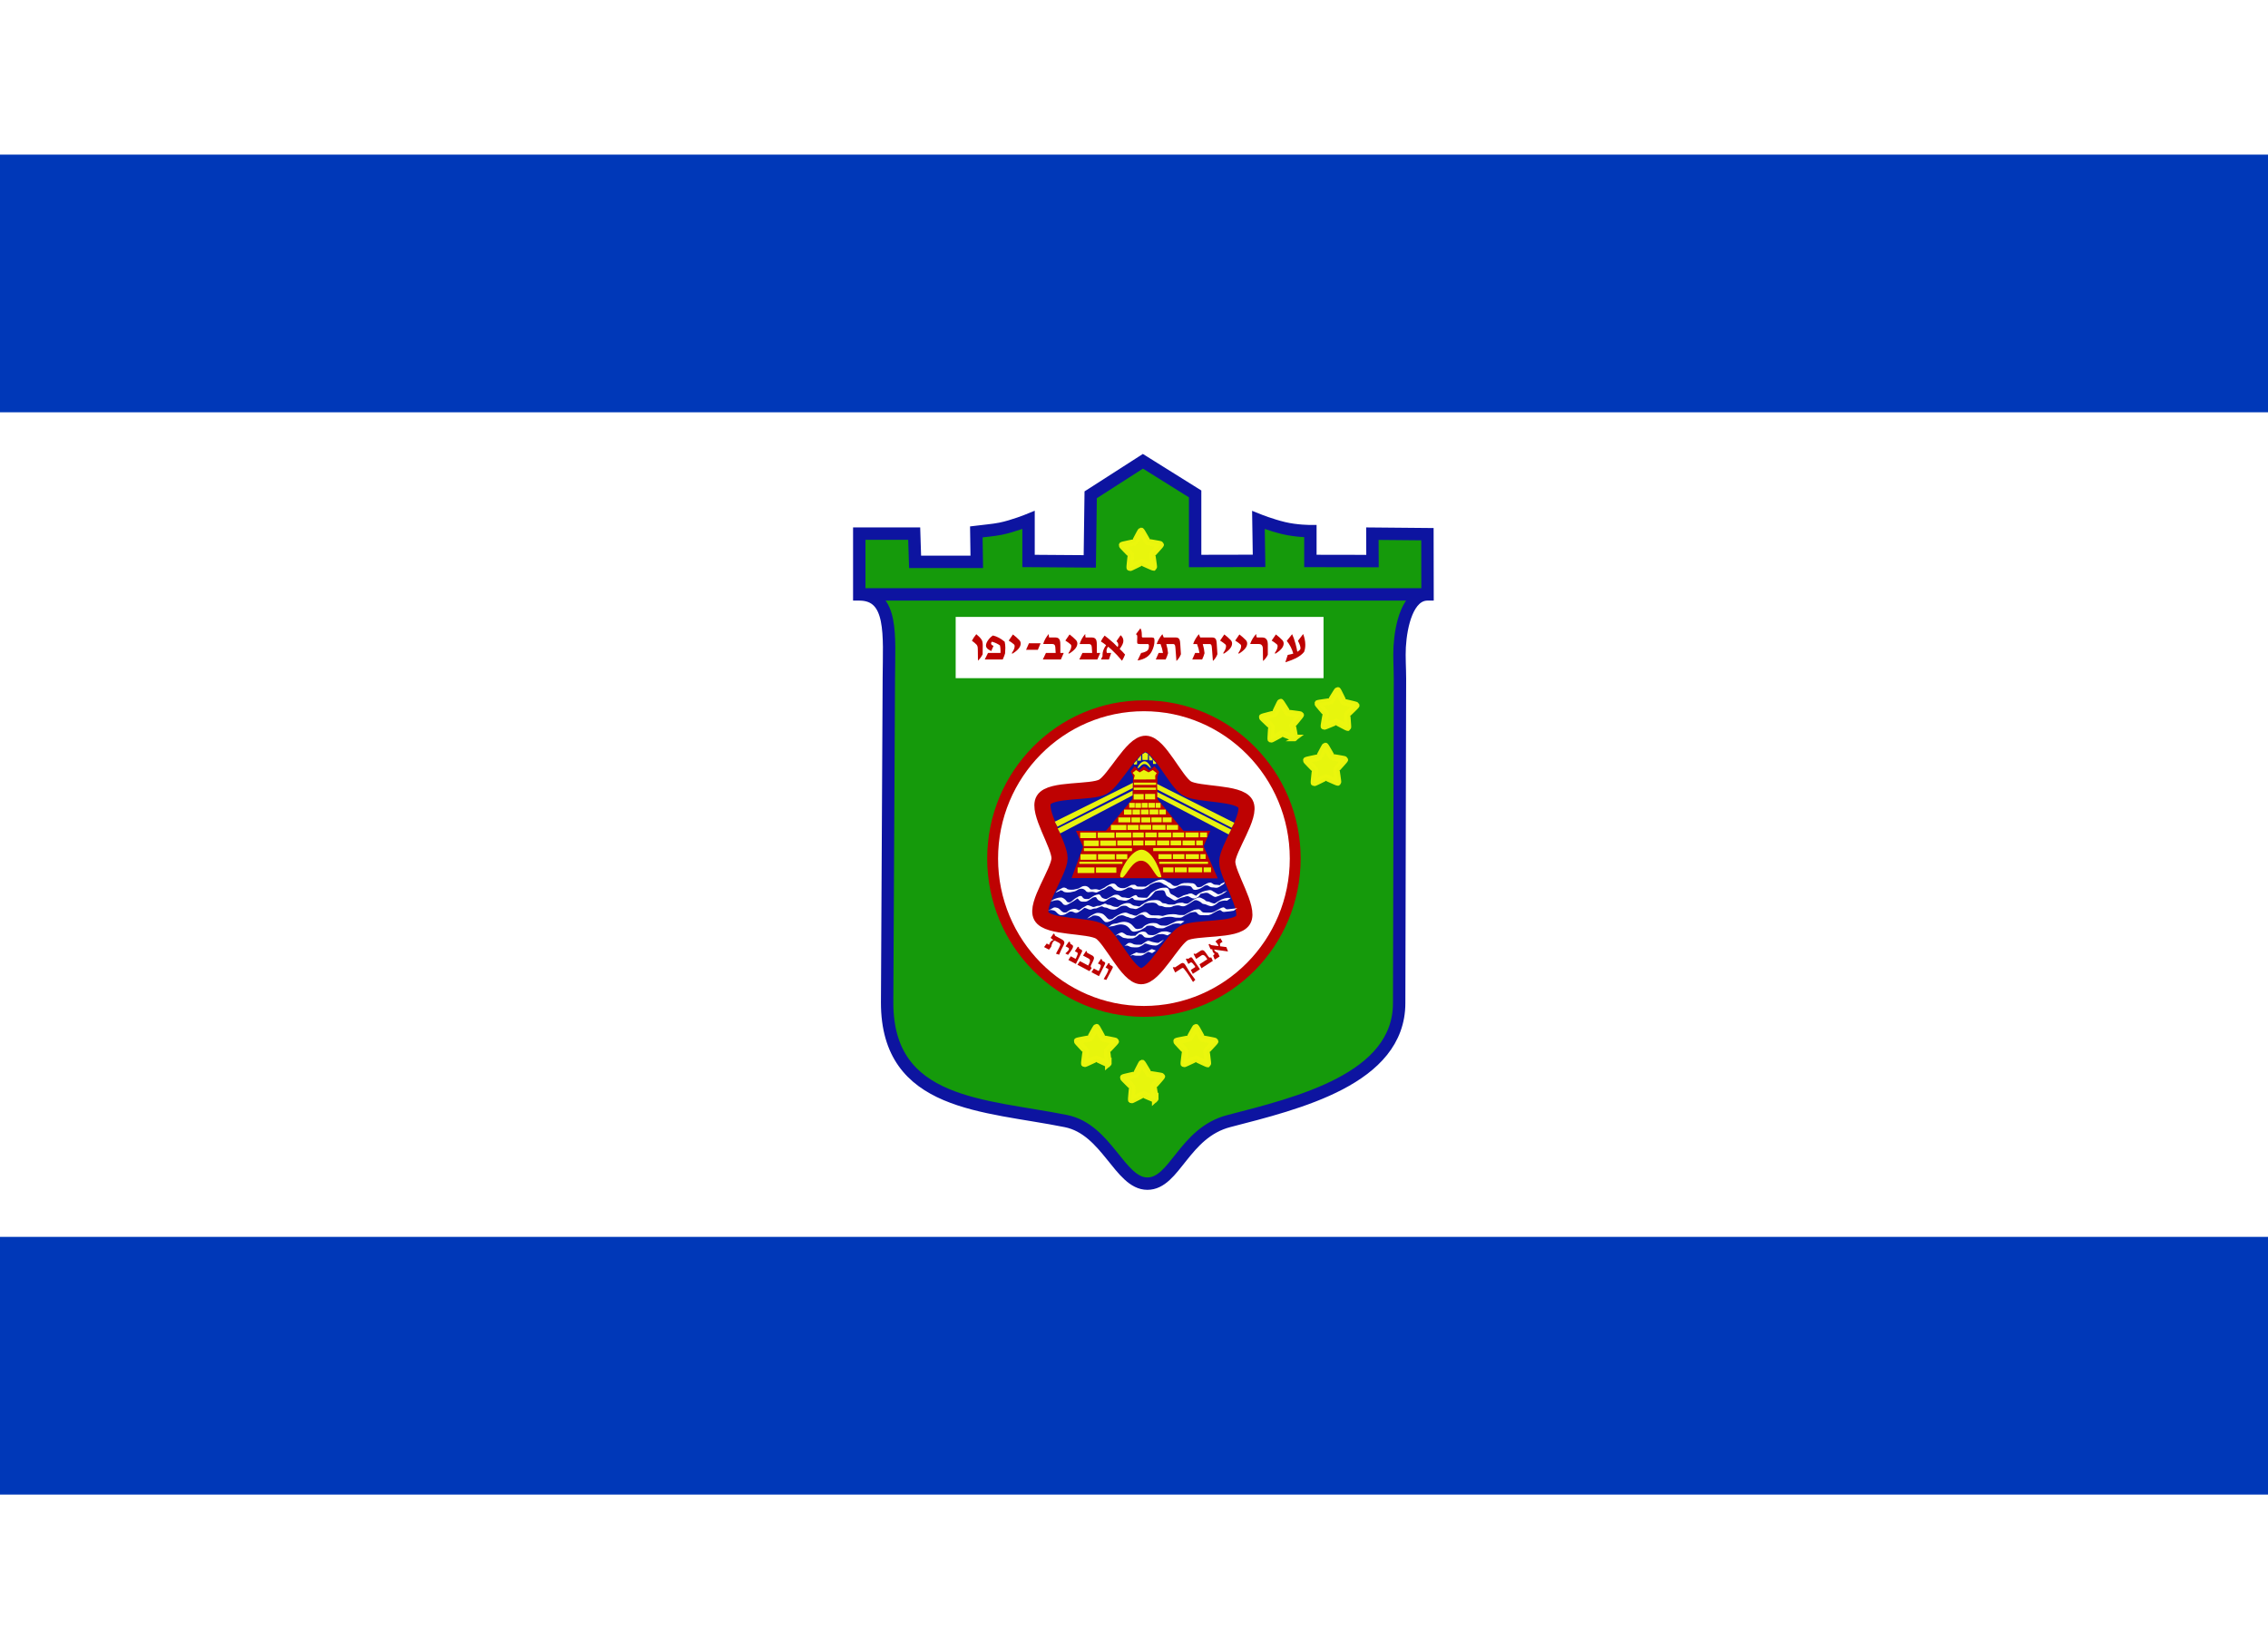
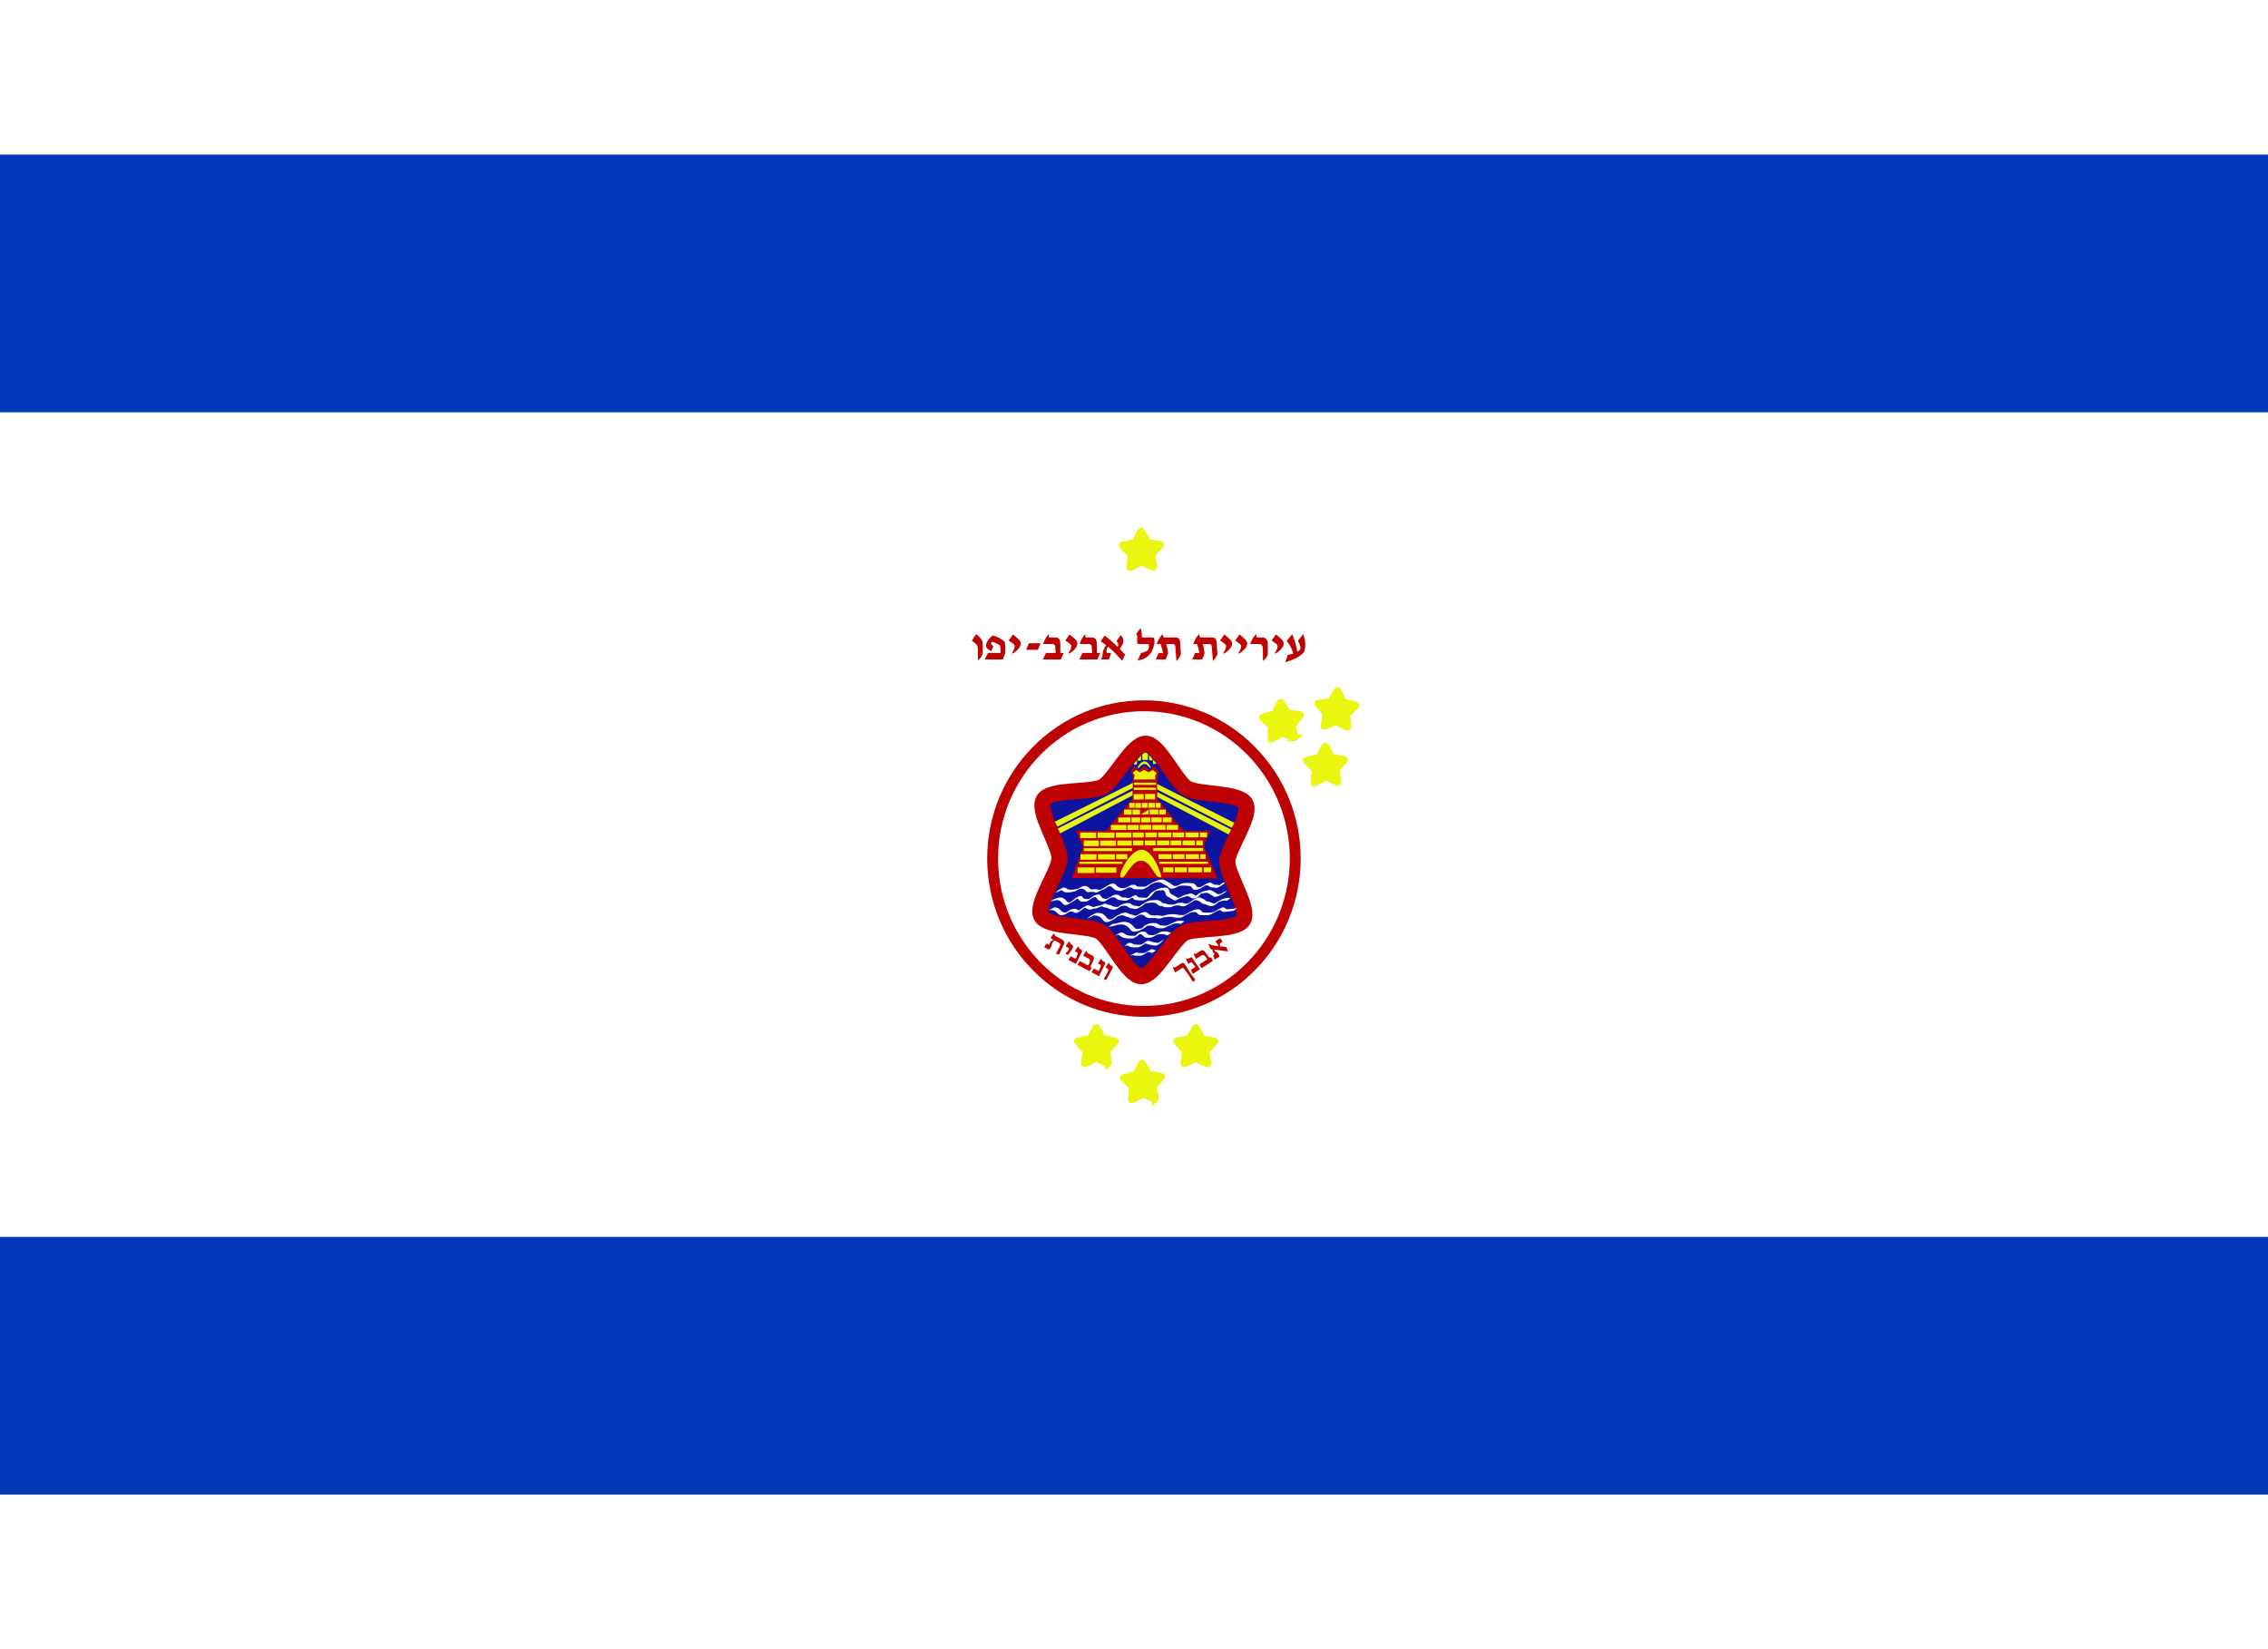
<svg xmlns="http://www.w3.org/2000/svg" xmlns:ns1="http://sodipodi.sourceforge.net/DTD/sodipodi-0.dtd" xmlns:ns2="http://www.inkscape.org/namespaces/inkscape" version="1.0" width="960" height="698.182" id="svg2265" ns1:version="0.32" ns2:version="0.92.3 (2405546, 2018-03-11)" ns1:docname="Flag_of_Tel_Aviv.svg" ns2:output_extension="org.inkscape.output.svg.inkscape">
  <ns1:namedview ns2:window-height="1005" ns2:window-width="1920" ns2:pageshadow="2" ns2:pageopacity="0.0" guidetolerance="10.0" gridtolerance="10.0" objecttolerance="10.0" borderopacity="1.0" bordercolor="#666666" pagecolor="#ffffff" id="base" ns2:showpageshadow="false" borderlayer="true" width="1052.362px" height="744.094px" ns2:zoom="0.70127948" ns2:cx="663.25669" ns2:cy="262.28336" ns2:window-x="-9" ns2:window-y="-9" ns2:current-layer="svg2265" showgrid="false" ns2:snap-bbox="true" ns2:bbox-paths="true" ns2:bbox-nodes="true" ns2:snap-bbox-edge-midpoints="true" ns2:snap-bbox-midpoints="true" ns2:object-paths="true" ns2:snap-intersection-paths="true" ns2:snap-smooth-nodes="true" ns2:snap-object-midpoints="true" ns2:snap-center="true" ns2:snap-global="true" ns2:window-maximized="1" />
  <defs id="defs3">
    <ns2:perspective ns1:type="inkscape:persp3d" ns2:vp_x="0 : 396.85039 : 1" ns2:vp_y="0 : 1066.6667 : 0" ns2:vp_z="1122.5197 : 396.85039 : 1" ns2:persp3d-origin="561.25983 : 264.56692 : 1" id="perspective2806" />
    <polygon points="-25.237,14.571 25.237,14.571 0,-29.141 " id="triangle" style="fill-opacity:0;stroke:#0038b8;stroke-width:5.5" />
  </defs>
  <rect style="fill:#ffffff;stroke-width:1" y="-5.7444839e-007" x="9.6782492e-007" width="960" height="698.182" id="rect2321" />
  <g transform="matrix(0.37,0,0,0.37,346.268,145.358)" id="g2575-0">
-     <path style="fill:#159a0b;fill-opacity:1;fill-rule:nonzero;stroke:#0d14a0;stroke-width:14.173;stroke-linejoin:miter;stroke-miterlimit:4;stroke-dasharray:none;stroke-dashoffset:0;stroke-opacity:1" d="m 345.625,17.936 -59.746,38.354 -1.031,76.199 -70.047,-0.504 V 85.053 c 0,0 -17.511,7.139 -32.055,10.045 -9.109,1.82 -18.461,2.387 -27.691,3.58 l 0.516,34.314 H 85.008 l -1.031,-32.297 H 21.141 v 69.562 H 671.244 l -0.129,-68.906 -62.969,-0.58 0.129,31.338 -71.051,-0.125 V 97.871 c 0,0 -15.854,0.052 -30.533,-3.48 -14.679,-3.532 -28.904,-9.236 -28.904,-9.236 l 0.721,46.729 -73.137,0.15 V 55.279 Z M 21.141,170.258 c 38.976,0 34.105,46.902 33.84,95.352 l -1.961,371.631 c 0,118.273 111.387,116.913 204.514,135.637 47.092,9.468 61.634,71.592 93.213,71.592 31.579,0 41.684,-58.249 93.213,-71.592 78.654,-20.366 194.826,-48.06 194.826,-135.053 l 0.91,-370.801 c 0,-12.145 -0.979,-25.114 -0.321,-36.751 1.414,-24.714 9.266,-60.015 31.87,-60.015 z" transform="translate(26,117)" id="rect2332-5" ns2:connector-curvature="0" ns1:nodetypes="cccccsccccccccccccsccccccccszsccccc" />
    <g id="g18772-8">
      <path ns2:connector-curvature="0" d="m 383.986,256.383 c -0.477,0.36 -13.187,-5.794 -13.785,-5.783 -0.598,0.011 -13.08,6.614 -13.57,6.271 -0.49,-0.343 1.435,-14.332 1.241,-14.897 -0.195,-0.565 -10.332,-10.396 -10.157,-10.968 0.175,-0.572 14.074,-3.064 14.551,-3.424 0.477,-0.36 6.694,-13.039 7.292,-13.049 0.598,-0.011 7.263,12.438 7.753,12.781 0.49,0.343 14.469,2.338 14.664,2.903 0.195,0.565 -9.585,10.751 -9.76,11.323 -0.175,0.572 2.248,14.483 1.771,14.843 z" style="fill:#eaf60e;fill-opacity:0.988;fill-rule:nonzero;stroke:#eaf60e;stroke-width:7.496;stroke-linejoin:miter;stroke-miterlimit:4;stroke-dashoffset:0;stroke-opacity:0.988" id="path4121-2" />
    </g>
    <g id="g18776-6">
      <path ns2:connector-curvature="0" d="m 162.434,318.011 h 410.829 v 60.104 H 162.434 Z" style="fill:#ffffff;fill-opacity:1;fill-rule:nonzero;stroke:#ffffff;stroke-width:10;stroke-linejoin:miter;stroke-miterlimit:4;stroke-dashoffset:0;stroke-opacity:1" id="rect4131-4" />
      <path ns2:connector-curvature="0" d="m 557.408,344.545 c 0.051,3.132 -0.415,5.975 -1.396,8.531 -2.167,2.708 -5.298,5.104 -9.395,7.186 -2.979,1.507 -6.991,3.064 -12.035,4.672 l 2.717,-8.43 c 1.913,-0.339 4.029,-0.838 6.348,-1.498 -1.405,-5.298 -3.885,-10.156 -7.439,-14.574 l 6.119,-7.643 c 1.388,2.895 2.708,6.619 3.961,11.172 0.982,3.589 1.642,6.576 1.98,8.963 0.779,-0.542 1.566,-1.092 2.361,-1.65 0.846,-0.728 1.27,-1.549 1.27,-2.463 -10e-6,-2.014 -0.965,-4.824 -2.895,-8.43 l 5.967,-7.795 c 1.574,4.198 2.387,8.184 2.438,11.959 z m -24.756,-1.092 c -2e-5,3.826 -3.064,7.643 -9.191,11.451 l -1.143,-0.152 c 1.253,-2.048 1.989,-3.292 2.209,-3.732 0.812,-1.608 1.219,-3.106 1.219,-4.494 -10e-6,-0.914 -0.245,-1.591 -0.736,-2.031 -1.456,-1.303 -3.479,-2.776 -6.068,-4.418 l 4.824,-7.008 c 2.658,2.014 5.07,4.139 7.236,6.373 1.1,1.151 1.65,2.488 1.65,4.012 z m -18.129,12.797 c -1.236,2.793 -3.072,5.205 -5.51,7.236 l -0.152,-13.889 c -0.034,-3.707 -1.574,-5.561 -4.621,-5.561 h -9.928 c 1.473,-4.283 3.775,-8.117 6.906,-11.502 0.068,1.168 0.127,1.904 0.178,2.209 0.102,0.66 0.305,1.261 0.609,1.803 h 6.348 c 2.319,2e-5 4.012,0.923 5.078,2.768 0.728,1.286 1.092,2.861 1.092,4.723 z m -23.613,-12.797 c -10e-6,3.826 -3.064,7.643 -9.191,11.451 l -1.143,-0.152 c 1.253,-2.048 1.989,-3.292 2.209,-3.732 0.812,-1.608 1.219,-3.106 1.219,-4.494 -10e-6,-0.914 -0.245,-1.591 -0.736,-2.031 -1.456,-1.303 -3.479,-2.776 -6.068,-4.418 l 4.824,-7.008 c 2.658,2.014 5.07,4.139 7.236,6.373 1.1,1.151 1.65,2.488 1.65,4.012 z m -17.266,0 c -2e-5,3.826 -3.064,7.643 -9.191,11.451 l -1.143,-0.152 c 1.253,-2.048 1.989,-3.292 2.209,-3.732 0.812,-1.608 1.219,-3.106 1.219,-4.494 -10e-6,-0.914 -0.245,-1.591 -0.736,-2.031 -1.456,-1.303 -3.479,-2.776 -6.068,-4.418 l 4.824,-7.008 c 2.658,2.014 5.07,4.139 7.236,6.373 1.1,1.151 1.65,2.488 1.65,4.012 z m -16.783,12.213 c -1.083,2.979 -2.801,5.569 -5.154,7.77 l -1.092,-14.32 c -0.135,-1.845 -0.33,-3.072 -0.584,-3.682 -0.389,-0.931 -1.109,-1.396 -2.158,-1.396 h -7.77 c 1.066,3.504 1.743,6.999 2.031,10.486 -0.677,2.438 -1.591,4.833 -2.742,7.186 h -11.299 l 3.275,-7.49 h 4.951 c -0.474,-3.25 -1.396,-6.644 -2.768,-10.182 h -4.418 c 1.151,-3.673 3.318,-7.423 6.5,-11.248 0.423,1.253 0.948,2.505 1.574,3.758 h 13.99 c 1.964,2e-5 3.318,0.796 4.062,2.387 0.406,0.88 0.677,2.37 0.812,4.469 z m -41.742,0 c -1.083,2.979 -2.801,5.569 -5.154,7.77 l -1.092,-14.32 c -0.135,-1.845 -0.33,-3.072 -0.584,-3.682 -0.389,-0.931 -1.109,-1.396 -2.158,-1.396 h -7.77 c 1.066,3.504 1.743,6.999 2.031,10.486 -0.677,2.438 -1.591,4.833 -2.742,7.186 h -11.299 l 3.275,-7.49 h 4.951 c -0.474,-3.25 -1.396,-6.644 -2.768,-10.182 h -4.418 c 1.151,-3.673 3.318,-7.423 6.5,-11.248 0.423,1.253 0.948,2.505 1.574,3.758 h 13.99 c 1.964,2e-5 3.318,0.796 4.062,2.387 0.406,0.88 0.677,2.37 0.812,4.469 z m -30.24,-15.184 c -2e-5,3.792 -1.024,7.744 -3.072,11.857 -2.861,5.755 -8.303,9.259 -16.326,10.512 l 4.113,-8.582 c 2.234,-0.322 4.35,-1.049 6.348,-2.184 1.727,-0.982 2.59,-2.92 2.59,-5.814 -2e-5,-1.49 -0.466,-2.234 -1.396,-2.234 h -9.09 c -1.473,2e-5 -2.378,-0.22 -2.717,-0.66 -0.203,-0.271 -0.305,-1.058 -0.305,-2.361 0,-0.592 0.025,-1.473 0.076,-2.641 0.051,-1.168 0.076,-2.006 0.076,-2.514 -1e-5,-1.016 -0.144,-1.743 -0.432,-2.184 -0.152,-0.254 -0.508,-0.55 -1.066,-0.889 l 5.027,-6.703 c 1.117,1.286 1.676,3.919 1.676,7.896 l 0.025,1.701 c 0.118,0.576 0.525,0.863 1.219,0.863 h 10.461 c 1.202,2e-5 1.989,0.339 2.361,1.016 0.288,0.508 0.432,1.481 0.432,2.92 z m -33.668,15.615 c -0.914,2.336 -2.074,4.689 -3.479,7.059 -3.724,-4.503 -7.626,-8.658 -11.705,-12.467 -0.711,-0.677 -2.082,-1.87 -4.113,-3.58 -1.32,1.422 -1.955,3.115 -1.904,5.078 0.017,0.728 0.152,1.405 0.406,2.031 h 4.9 l -2.564,7.49 h -9.09 l 1.803,-3.809 c -0.034,-0.339 -0.051,-0.855 -0.051,-1.549 0,-3.538 1.371,-7.211 4.113,-11.02 -2.031,-1.591 -4.037,-3.013 -6.018,-4.266 1.1,-2.234 2.539,-4.469 4.316,-6.703 2.59,1.896 5.984,4.706 10.182,8.43 0.694,0.609 2.251,2.167 4.672,4.672 0.491,-0.812 0.736,-1.608 0.736,-2.387 -2e-5,-1.845 -0.694,-3.267 -2.082,-4.266 0.863,-1.1 2.463,-3.394 4.799,-6.881 2.099,1.811 3.148,3.978 3.148,6.5 -3e-5,2.471 -1.413,5.527 -4.24,9.166 2.319,2.201 4.376,4.367 6.17,6.5 z m -28.412,-1.879 -3.275,7.49 h -20.643 l 3.58,-7.49 h 11.121 c -0.135,-2.928 -0.288,-5.247 -0.457,-6.957 -0.22,-2.15 -1.312,-3.225 -3.275,-3.225 h -10.562 c 1.134,-4.012 3.25,-7.846 6.348,-11.502 -1e-5,1.236 0.135,2.573 0.406,4.012 h 7.439 c 2.522,2e-5 4.164,1.117 4.926,3.352 0.355,1.083 0.533,3.047 0.533,5.891 v 8.43 z m -26.178,-10.766 c -2e-5,3.826 -3.064,7.643 -9.191,11.451 l -1.143,-0.152 c 1.253,-2.048 1.989,-3.292 2.209,-3.732 0.812,-1.608 1.219,-3.106 1.219,-4.494 -10e-6,-0.914 -0.245,-1.591 -0.736,-2.031 -1.456,-1.303 -3.479,-2.776 -6.068,-4.418 l 4.824,-7.008 c 2.658,2.014 5.07,4.139 7.236,6.373 1.1,1.151 1.65,2.488 1.65,4.012 z m -15.564,10.766 -3.275,7.49 H 257.138 l 3.58,-7.49 h 11.121 c -0.135,-2.928 -0.288,-5.247 -0.457,-6.957 -0.22,-2.15 -1.312,-3.225 -3.275,-3.225 h -10.562 c 1.134,-4.012 3.25,-7.846 6.348,-11.502 0,1.236 0.135,2.573 0.406,4.012 h 7.439 c 2.522,2e-5 4.164,1.117 4.926,3.352 0.355,1.083 0.533,3.047 0.533,5.891 v 8.43 z m -26.508,-11.02 -3.098,7.439 h -13.482 l 3.275,-7.439 z m -22.725,0.254 c -1e-5,3.826 -3.064,7.643 -9.191,11.451 l -1.143,-0.152 c 1.253,-2.048 1.989,-3.292 2.209,-3.732 0.812,-1.608 1.219,-3.106 1.219,-4.494 0,-0.914 -0.245,-1.591 -0.736,-2.031 -1.456,-1.303 -3.479,-2.776 -6.068,-4.418 l 4.824,-7.008 c 2.658,2.014 5.07,4.139 7.236,6.373 1.1,1.151 1.65,2.488 1.65,4.012 z m -17.57,4.951 c -2e-5,1.388 -0.102,3.504 -0.305,6.348 -0.271,1.202 -1.16,3.521 -2.666,6.957 h -20.592 l 3.758,-7.49 h 14.244 c 0.051,-0.88 0.068,-1.777 0.051,-2.691 -0.034,-2.184 -0.245,-4.147 -0.635,-5.891 -2.708,-1.913 -5.755,-3.335 -9.141,-4.266 -0.711,0.576 -1.058,1.219 -1.041,1.93 0.034,1.32 0.973,2.243 2.818,2.768 l -2.615,6.018 c -1.98,-1.049 -3.292,-1.837 -3.936,-2.361 -1.388,-1.151 -2.082,-2.463 -2.082,-3.936 -1e-5,-1.93 0.906,-4.122 2.717,-6.576 1.642,-2.184 3.402,-3.834 5.281,-4.951 4.553,1.066 9.022,3.453 13.406,7.16 0.491,2.285 0.736,4.613 0.736,6.982 z m -25.848,-2.336 -0.127,9.648 c -1.253,2.691 -3.038,5.137 -5.357,7.338 l -0.152,-12.365 c -0.017,-1.303 -0.059,-2.226 -0.127,-2.768 -0.203,-1.388 -0.609,-2.412 -1.219,-3.072 -1.473,-1.54 -3.275,-3.064 -5.408,-4.57 1.286,-2.522 2.954,-5.019 5.002,-7.49 2.404,1.862 4.393,3.91 5.967,6.145 0.982,1.371 1.456,3.749 1.422,7.135 z" style="font-style:normal;font-variant:normal;font-weight:bold;font-stretch:normal;font-size:52px;line-height:125%;font-family:David;text-align:end;writing-mode:lr-tb;text-anchor:end;fill:#be0202;fill-opacity:1;stroke:none;stroke-width:1px;stroke-linecap:butt;stroke-linejoin:miter;stroke-opacity:1" id="text4142-5" />
    </g>
    <g id="g18790-3">
      <g id="g18780-3">
        <path ns2:connector-curvature="0" d="m 545.303,451.541 c -0.462,0.38 -13.423,-5.224 -14.019,-5.188 -0.597,0.036 -12.785,7.167 -13.289,6.846 -0.504,-0.322 0.821,-14.38 0.602,-14.937 -0.219,-0.556 -10.767,-9.944 -10.617,-10.523 0.15,-0.579 13.93,-3.663 14.391,-4.043 0.462,-0.38 6.13,-13.313 6.727,-13.349 0.597,-0.036 7.788,12.116 8.293,12.438 0.504,0.322 14.556,1.716 14.775,2.273 0.219,0.556 -9.116,11.151 -9.266,11.73 -0.15,0.579 2.866,14.374 2.404,14.754 z" style="fill:#eaf60e;fill-opacity:0.987;fill-rule:nonzero;stroke:#eaf60e;stroke-width:7.496;stroke-linejoin:miter;stroke-miterlimit:4;stroke-dashoffset:0;stroke-opacity:0.988" id="path4109-0" />
        <path ns2:connector-curvature="0" d="m 606.073,439.709 c -0.5,0.328 -12.782,-6.64 -13.379,-6.668 -0.597,-0.028 -13.483,5.748 -13.949,5.374 -0.467,-0.374 2.365,-14.208 2.208,-14.785 -0.158,-0.577 -9.633,-11.046 -9.422,-11.606 0.211,-0.559 14.243,-2.141 14.743,-2.469 0.5,-0.328 7.529,-12.575 8.126,-12.547 0.597,0.028 6.438,12.885 6.904,13.259 0.467,0.374 14.286,3.274 14.444,3.851 0.158,0.577 -10.265,10.104 -10.476,10.664 -0.211,0.559 1.301,14.599 0.801,14.927 z" style="fill:#eaf60e;fill-opacity:0.987;fill-rule:nonzero;stroke:#eaf60e;stroke-width:7.496;stroke-linejoin:miter;stroke-miterlimit:4;stroke-dashoffset:0;stroke-opacity:0.988" id="path4113-6" />
        <path ns2:connector-curvature="0" d="m 594.737,502.433 c -0.477,0.361 -13.196,-5.772 -13.794,-5.761 -0.598,0.012 -13.069,6.635 -13.56,6.293 -0.49,-0.342 1.412,-14.334 1.216,-14.899 -0.196,-0.565 -10.349,-10.379 -10.175,-10.951 0.174,-0.572 14.069,-3.087 14.546,-3.447 0.477,-0.361 6.673,-13.05 7.271,-13.061 0.598,-0.012 7.283,12.427 7.773,12.769 0.49,0.342 14.473,2.314 14.669,2.879 0.196,0.565 -9.568,10.767 -9.741,11.339 -0.174,0.572 2.272,14.48 1.795,14.841 z" style="fill:#eaf60e;fill-opacity:0.987;fill-rule:nonzero;stroke:#eaf60e;stroke-width:7.496;stroke-linejoin:miter;stroke-miterlimit:4;stroke-dashoffset:0;stroke-opacity:0.988" id="path4115-2" />
      </g>
      <g id="g18785-4">
        <path ns2:connector-curvature="0" d="m 332.042,824.509 c -0.485,0.35 -13.062,-6.07 -13.66,-6.072 -0.598,-0.002 -13.216,6.337 -13.699,5.984 -0.483,-0.353 1.737,-14.298 1.554,-14.868 -0.183,-0.569 -10.111,-10.611 -9.924,-11.179 0.187,-0.568 14.135,-2.767 14.62,-3.117 0.485,-0.35 6.967,-12.895 7.565,-12.893 0.598,0.002 6.999,12.588 7.482,12.941 0.483,0.353 14.417,2.642 14.6,3.211 0.183,0.569 -9.809,10.547 -9.996,11.115 -0.187,0.568 1.943,14.527 1.458,14.877 z" style="fill:#eaf60e;fill-opacity:0.987;fill-rule:nonzero;stroke:#eaf60e;stroke-width:7.496;stroke-linejoin:miter;stroke-miterlimit:4;stroke-dashoffset:0;stroke-opacity:0.988" id="path4117-1" />
        <path ns2:connector-curvature="0" d="m 385.722,864.971 c -0.472,0.368 -13.277,-5.584 -13.875,-5.564 -0.598,0.02 -12.973,6.82 -13.469,6.485 -0.495,-0.335 1.208,-14.353 1.004,-14.915 -0.204,-0.562 -10.495,-10.231 -10.33,-10.805 0.166,-0.575 14.024,-3.286 14.495,-3.654 0.472,-0.368 6.487,-13.143 7.084,-13.163 0.598,-0.02 7.459,12.322 7.954,12.657 0.495,0.335 14.504,2.108 14.708,2.67 0.204,0.562 -9.414,10.902 -9.579,11.476 -0.166,0.575 2.478,14.446 2.006,14.813 z" style="fill:#eaf60e;fill-opacity:0.987;fill-rule:nonzero;stroke:#eaf60e;stroke-width:7.496;stroke-linejoin:miter;stroke-miterlimit:4;stroke-dashoffset:0;stroke-opacity:0.988" id="path4119-8" />
        <path ns2:connector-curvature="0" d="m 445.844,824.565 c -0.484,0.351 -13.081,-6.029 -13.679,-6.029 -0.598,-3e-5 -13.196,6.379 -13.68,6.027 -0.484,-0.351 1.691,-14.304 1.507,-14.873 -0.185,-0.569 -10.144,-10.579 -9.96,-11.148 0.185,-0.569 14.126,-2.811 14.61,-3.163 0.484,-0.351 6.926,-12.917 7.524,-12.917 0.598,3e-5 7.039,12.566 7.523,12.918 0.484,0.351 14.425,2.596 14.61,3.165 0.185,0.569 -9.776,10.578 -9.961,11.146 -0.185,0.569 1.989,14.521 1.505,14.873 z" style="fill:#eaf60e;fill-opacity:0.987;fill-rule:nonzero;stroke:#eaf60e;stroke-width:7.496;stroke-linejoin:miter;stroke-miterlimit:4;stroke-dashoffset:0;stroke-opacity:0.988" id="path4123-7" />
      </g>
    </g>
    <path ns2:connector-curvature="0" d="m 545.877,589.54 c 0,96.516 -77.54,174.847 -173.079,174.847 -95.54,0 -173.079,-78.331 -173.079,-174.847 0,-96.516 77.54,-174.847 173.079,-174.847 95.54,0 173.079,78.331 173.079,174.847 z" style="fill:#ffffff;fill-opacity:1;fill-rule:nonzero;stroke:#be0202;stroke-width:12.445;stroke-linejoin:miter;stroke-miterlimit:4;stroke-dashoffset:0;stroke-opacity:1" id="path4105-8" />
    <path ns2:connector-curvature="0" d="m 468.112,592.922 c -0.306,15.237 26.016,53.795 18.118,66.847 -7.898,13.052 -54.368,7.789 -67.742,15.159 -13.374,7.37 -33.698,49.441 -48.964,49.154 -15.266,-0.287 -33.885,-43.09 -46.953,-50.957 -13.068,-7.867 -59.714,-4.354 -67.082,-17.693 -7.368,-13.339 20.483,-50.879 20.789,-66.116 0.306,-15.237 -26.016,-53.795 -18.118,-66.847 7.898,-13.052 54.368,-7.789 67.742,-15.159 13.374,-7.37 33.698,-49.441 48.964,-49.154 15.266,0.287 33.885,43.09 46.953,50.957 13.068,7.867 59.714,4.354 67.082,17.693 7.368,13.339 -20.483,50.879 -20.789,66.116 z" style="fill:#0d14a0;fill-opacity:1;fill-rule:nonzero;stroke:#be0202;stroke-width:18.479;stroke-linejoin:miter;stroke-miterlimit:4;stroke-dashoffset:0;stroke-opacity:1" id="path4107-2" />
    <path ns2:connector-curvature="0" d="m 467.107,690.795 1.887,4.999 -15.95,-2.198 c 0.076,0.118 0.167,0.303 0.272,0.557 0.105,0.254 0.196,0.439 0.272,0.557 0.741,1.14 2.025,2.035 3.853,2.684 l 1.914,4.159 -5.534,3.594 -1.85,-4.665 1.768,-1.684 c -0.839,-0.815 -1.417,-1.465 -1.733,-1.952 -0.708,-1.09 -1.016,-2.225 -0.924,-3.406 l -2.159,-0.35 -2.183,-5.236 1.049,-0.753 c 0.905,0.915 1.8,1.431 2.686,1.547 l 7.568,1.024 c -0.075,-0.666 -0.424,-1.478 -1.045,-2.434 -0.621,-0.956 -1.409,-1.875 -2.363,-2.758 0.67,-0.841 1.475,-1.566 2.414,-2.176 0.939,-0.61 2.047,-1.126 3.322,-1.549 l 2.338,4.097 c -0.189,0.003 -0.509,0.152 -0.962,0.446 -0.302,0.196 -0.973,0.704 -2.015,1.523 l 0.18,3.031 z m -17.303,11.774 1.841,3.991 -13.058,8.48 -2.226,-4.528 8.982,-5.833 c -1.209,-1.862 -2.121,-3.083 -2.736,-3.661 -1.343,-1.298 -2.652,-1.533 -3.927,-0.705 l -6.164,4.003 -2.912,-5.585 0.855,-0.555 c 0.423,0.321 0.786,0.485 1.088,0.491 0.302,0.006 0.68,-0.137 1.133,-0.432 l 4.78,-3.104 c 1.107,-0.719 2.141,-0.926 3.103,-0.62 0.868,0.271 1.817,1.145 2.848,2.622 l 3.173,4.557 c 0.655,0.934 1.385,1.306 2.192,1.116 z m -12.894,13.56 -8.151,5.293 -2.326,-4.463 5.032,-3.268 c 0.168,-0.109 0.029,-0.508 -0.418,-1.196 -0.501,-0.771 -1.277,-1.746 -2.328,-2.924 -1.051,-1.178 -1.895,-1.56 -2.533,-1.145 l -2.566,1.666 -2.863,-5.509 1.125,-0.803 c 0.698,0.525 1.358,0.586 1.979,0.182 l 1.434,-0.931 c 0.704,-0.457 1.266,-0.649 1.683,-0.575 0.418,0.074 0.858,0.45 1.322,1.127 z m -5.298,12.062 -2.652,2.581 c -0.425,-0.654 -1.031,-1.644 -1.82,-2.968 -0.788,-1.324 -1.395,-2.314 -1.82,-2.968 -2.211,-3.405 -4.429,-6.472 -6.654,-9.2 -0.492,-0.611 -0.939,-0.941 -1.34,-0.99 -0.402,-0.049 -0.93,0.139 -1.584,0.563 l -7.195,4.673 -2.671,-5.598 1.107,-0.719 c 0.615,0.507 1.233,0.558 1.854,0.155 l 6.642,-4.313 c 0.772,-0.501 1.561,-0.608 2.368,-0.321 0.729,0.242 1.372,0.754 1.929,1.538 0.643,0.918 1.457,2.226 2.44,3.924 1.12,1.944 1.908,3.268 2.366,3.972 0.654,1.007 1.868,2.711 3.642,5.112 2.129,2.838 3.259,4.358 3.39,4.559 z" style="font-style:normal;font-variant:normal;font-weight:bold;font-stretch:normal;font-size:30px;line-height:125%;font-family:'Guttman Hodes';text-align:start;writing-mode:lr-tb;text-anchor:start;fill:#be0202;fill-opacity:1" id="flowRoot4147-8" />
    <path ns2:connector-curvature="0" d="m 329.79,728.365 -3.038,-0.932 c 0.366,-0.689 0.945,-1.695 1.737,-3.018 0.792,-1.323 1.371,-2.329 1.737,-3.018 1.8,-3.392 2.311,-5.295 1.534,-5.707 l -2.888,-1.532 3.455,-5.231 1.27,0.743 c -0.119,0.82 0.034,1.343 0.458,1.568 l 2.252,1.195 c 1.007,0.534 1.197,1.393 0.569,2.577 z m -8.449,-4.279 -8.586,-4.556 2.772,-4.201 5.3,2.812 c 0.177,0.094 0.458,-0.222 0.842,-0.946 0.431,-0.813 0.906,-1.964 1.426,-3.455 0.519,-1.49 0.443,-2.414 -0.229,-2.77 l -2.703,-1.434 3.426,-5.178 1.248,0.594 c -0.12,0.865 0.147,1.471 0.801,1.818 l 1.511,0.802 c 0.742,0.394 1.182,0.791 1.32,1.193 0.138,0.401 0.023,0.969 -0.344,1.703 z m -8.282,-9.319 -2.595,3.547 -13.753,-7.298 2.878,-4.144 9.461,5.02 c 1.041,-1.961 1.665,-3.351 1.872,-4.169 0.482,-1.805 0.052,-3.063 -1.291,-3.775 l -6.492,-3.445 3.468,-5.257 0.901,0.478 c -0.075,0.526 -0.042,0.923 0.099,1.19 0.141,0.267 0.45,0.528 0.927,0.781 l 5.035,2.672 c 1.166,0.619 1.849,1.423 2.048,2.411 0.184,0.89 -0.119,2.144 -0.909,3.763 l -2.443,4.987 c -0.499,1.026 -0.469,1.845 0.089,2.458 z m -18.115,-4.688 -8.585,-4.556 2.772,-4.201 5.3,2.812 c 0.177,0.094 0.458,-0.222 0.842,-0.946 0.431,-0.813 0.906,-1.964 1.426,-3.455 0.519,-1.491 0.443,-2.414 -0.229,-2.77 l -2.703,-1.434 3.426,-5.178 1.248,0.594 c -0.12,0.865 0.147,1.471 0.801,1.818 l 1.511,0.802 c 0.742,0.394 1.182,0.791 1.32,1.193 0.138,0.401 0.023,0.969 -0.344,1.703 z M 290.942,692.538 c -0.403,0.76 -0.999,1.712 -1.787,2.856 -0.862,1.241 -1.93,2.678 -3.205,4.311 l -3.047,-1.617 2.555,-2.448 c 0.504,-0.48 0.91,-1.011 1.22,-1.594 0.338,-0.636 0.455,-1.157 0.353,-1.562 -0.102,-0.405 -0.462,-0.772 -1.081,-1.1 l -2.782,-1.476 3.821,-5.41 1.416,0.786 c -0.124,1.089 0.167,1.82 0.874,2.195 l 1.298,0.689 c 1.396,0.741 1.517,2.197 0.364,4.37 z m -15.171,6.962 -3.622,-1.175 3.331,-6.214 c 0.618,-1.166 1.097,-2.174 1.435,-3.025 0.338,-0.851 0.353,-1.54 0.043,-2.066 -0.241,-0.399 -0.767,-0.814 -1.58,-1.246 l -3.79,-2.011 c -1.201,-0.637 -2.318,0.016 -3.349,1.959 -0.59,1.113 -1.108,2.706 -1.552,4.78 l -2.508,3.254 -5.617,-2.981 3.036,-4.06 2.756,1.462 c 0.311,-1.012 0.584,-1.739 0.818,-2.181 0.881,-1.661 2.26,-2.809 4.136,-3.443 l -0.318,-0.169 c -1.519,-0.806 -2.476,-1.563 -2.871,-2.27 l 3.323,-4.791 1.257,0.768 c -0.175,0.927 0.189,1.629 1.09,2.107 l 6.731,3.572 c 2.562,1.359 3.62,2.928 3.174,4.706 -0.208,0.818 -0.762,2.098 -1.663,3.839 -0.658,1.281 -1.316,2.585 -1.974,3.911 -0.658,1.326 -1.421,3.084 -2.288,5.273 z" style="font-style:normal;font-variant:normal;font-weight:bold;font-stretch:normal;font-size:30px;line-height:125%;font-family:'Guttman Hodes';text-align:start;writing-mode:lr-tb;text-anchor:start;fill:#be0202;fill-opacity:1" id="flowRoot4155-2" />
    <path ns2:connector-curvature="0" d="m 290.066,611.814 13.081,-35.809 -8.132,-18.284 h 34.295 l 30.406,-36.416 0.707,-25.809 -2.828,-5.657 4.596,-6.01 4.95,5.007 5.657,-5.361 6.364,5.303 5.657,-4.95 5.487,6.515 -2.118,5.563 0.167,25.752 29.698,36.062 30.759,10e-6 -7.778,17.577 16.263,36.87 z" style="fill:#be0202;fill-opacity:1;fill-rule:evenodd;stroke:none;stroke-width:1px;stroke-linecap:butt;stroke-linejoin:miter;stroke-opacity:1" id="path4165-7" />
    <path ns2:connector-curvature="0" d="m 304.128,577.637 h 55.006 v 3.323 h -55.006 z" style="fill:#eaf60e;fill-opacity:0.988;fill-rule:nonzero;stroke:none;stroke-width:6.727;stroke-linejoin:miter;stroke-miterlimit:4;stroke-dashoffset:0;stroke-opacity:0.882" id="rect4169-5" />
    <path ns2:connector-curvature="0" d="m 346.603,610.932 c -4.964,0.07 9.15,-30.899 22.963,-31.528 14.549,-0.663 24.166,31.429 23.069,31.402 -0.793,-0.02 -2.57,0.315 -3.345,-0.179 -5.502,-3.51 -9.645,-18.67 -19.763,-18.684 -9.929,-0.014 -15.988,15.423 -20.769,19.059 -0.665,0.506 -1.549,-0.077 -2.155,-0.069 z" style="fill:#eaf60e;fill-opacity:0.988;fill-rule:nonzero;stroke:#caf60e;stroke-width:0;stroke-linecap:round;stroke-linejoin:round;stroke-miterlimit:4;stroke-dashoffset:0;stroke-opacity:0.882" id="path44983-7" />
    <path ns2:connector-curvature="0" d="m 383.44,577.417 h 57.19 v 3.543 h -57.19 z" style="fill:#eaf60e;fill-opacity:0.988;fill-rule:nonzero;stroke:none;stroke-width:6.727;stroke-linejoin:miter;stroke-miterlimit:4;stroke-dashoffset:0;stroke-opacity:0.882" id="rect47900-7" />
    <path ns2:connector-curvature="0" d="m 298.898,593.14 h 49.285 v 2.445 h -49.285 z" style="fill:#eaf60e;fill-opacity:0.988;fill-rule:nonzero;stroke:none;stroke-width:6.727;stroke-linejoin:miter;stroke-miterlimit:4;stroke-dashoffset:0;stroke-opacity:0.882" id="rect47902-0" />
    <path ns2:connector-curvature="0" d="m 390.357,593.14 h 55.785 v 2.445 h -55.785 z" style="fill:#eaf60e;fill-opacity:0.988;fill-rule:nonzero;stroke:none;stroke-width:6.727;stroke-linejoin:miter;stroke-miterlimit:4;stroke-dashoffset:0;stroke-opacity:0.882" id="path47910-4" />
    <path ns2:connector-curvature="0" d="m 299.857,559.701 h 18.285 v 6.384 h -18.285 z" style="fill:#eaf60e;fill-opacity:0.988;fill-rule:nonzero;stroke:none;stroke-width:6.727;stroke-linejoin:miter;stroke-miterlimit:4;stroke-dashoffset:0;stroke-opacity:0.882" id="path47912-7" />
    <path ns2:connector-curvature="0" d="m 319.857,559.701 h 19.285 v 6.091 h -19.285 z" style="fill:#eaf60e;fill-opacity:0.988;fill-rule:nonzero;stroke:none;stroke-width:6.727;stroke-linejoin:miter;stroke-miterlimit:4;stroke-dashoffset:0;stroke-opacity:0.882" id="path47914-6" />
    <path ns2:connector-curvature="0" d="m 340.71,559.701 h 17.717 v 5.798 h -17.717 z" style="fill:#eaf60e;fill-opacity:0.988;fill-rule:nonzero;stroke:none;stroke-width:6.727;stroke-linejoin:miter;stroke-miterlimit:4;stroke-dashoffset:0;stroke-opacity:0.882" id="path47916-6" />
    <path ns2:connector-curvature="0" d="m 374.388,565.216 h 13.093 v -5.516 h -13.093 z" style="fill:#eaf60e;fill-opacity:0.988;fill-rule:nonzero;stroke:none;stroke-width:6.727;stroke-linejoin:miter;stroke-miterlimit:4;stroke-dashoffset:0;stroke-opacity:0.882" id="path47918-9" />
    <path ns2:connector-curvature="0" d="m 359.912,559.701 h 12.699 v 5.677 h -12.699 z" style="fill:#eaf60e;fill-opacity:0.988;fill-rule:nonzero;stroke:none;stroke-width:6.727;stroke-linejoin:miter;stroke-miterlimit:4;stroke-dashoffset:0;stroke-opacity:0.882" id="path47922-9" />
    <path ns2:connector-curvature="0" d="m 389.094,559.701 h 15.042 v 5.543 H 389.094 Z" style="fill:#eaf60e;fill-opacity:0.988;fill-rule:nonzero;stroke:none;stroke-width:6.727;stroke-linejoin:miter;stroke-miterlimit:4;stroke-dashoffset:0;stroke-opacity:0.882" id="path47924-8" />
    <path ns2:connector-curvature="0" d="m 270.798,547.323 89.412,-44.47 -0.222,5.952 -86.108,44.211 z" style="fill:#eaf60e;fill-opacity:0.988;fill-rule:nonzero;stroke:#caf60e;stroke-width:0;stroke-linecap:round;stroke-linejoin:round;stroke-miterlimit:4;stroke-dashoffset:0;stroke-opacity:0.882" id="path47926-3" />
    <path ns2:connector-curvature="0" d="m 274.109,555.084 85.73,-43.296 0.052,5.375 -82.819,43.525 z" style="fill:#eaf60e;fill-opacity:0.988;fill-rule:nonzero;stroke:#caf60e;stroke-width:0;stroke-linecap:round;stroke-linejoin:round;stroke-miterlimit:4;stroke-dashoffset:0;stroke-opacity:0.882" id="path47930-8" />
    <path ns2:connector-curvature="0" d="m 476.233,548.608 -88.433,-44.511 0.223,6.439 85.15,43.724 z" style="fill:#eaf60e;fill-opacity:0.988;fill-rule:nonzero;stroke:#caf60e;stroke-width:0;stroke-linecap:round;stroke-linejoin:round;stroke-miterlimit:4;stroke-dashoffset:0;stroke-opacity:0.882" id="path47938-8" />
    <path ns2:connector-curvature="0" d="m 472.645,556.334 -84.587,-42.985 -0.048,5.69 81.693,42.858 z" style="fill:#eaf60e;fill-opacity:0.988;fill-rule:nonzero;stroke:#caf60e;stroke-width:0;stroke-linecap:round;stroke-linejoin:round;stroke-miterlimit:4;stroke-dashoffset:0;stroke-opacity:0.882" id="path47940-4" />
    <path ns2:connector-curvature="0" d="m 366.008,486.116 c -1.582,0.018 2.876,-7.751 7.279,-7.908 4.637,-0.166 7.902,7.821 7.552,7.814 -2.047,-0.04 -3.805,-4.696 -7.484,-4.7 -3.605,-0.004 -5.764,4.777 -7.347,4.795 z" style="fill:#eaf60e;fill-opacity:0.988;fill-rule:nonzero;stroke:#caf60e;stroke-width:0;stroke-linecap:round;stroke-linejoin:round;stroke-miterlimit:4;stroke-dashoffset:0;stroke-opacity:0.882" id="path48911-2" />
    <path ns2:connector-curvature="0" d="m 405.626,565.216 h 13.093 v -5.516 h -13.093 z" style="fill:#eaf60e;fill-opacity:0.988;fill-rule:nonzero;stroke:none;stroke-width:6.727;stroke-linejoin:miter;stroke-miterlimit:4;stroke-dashoffset:0;stroke-opacity:0.882" id="path49894-0" />
    <path ns2:connector-curvature="0" d="m 420.332,559.701 h 15.042 v 5.543 h -15.042 z" style="fill:#eaf60e;fill-opacity:0.988;fill-rule:nonzero;stroke:none;stroke-width:6.727;stroke-linejoin:miter;stroke-miterlimit:4;stroke-dashoffset:0;stroke-opacity:0.882" id="path49896-9" />
    <path ns2:connector-curvature="0" d="m 436.979,559.701 h 8.042 v 5.433 h -8.042 z" style="fill:#eaf60e;fill-opacity:0.988;fill-rule:nonzero;stroke:none;stroke-width:6.727;stroke-linejoin:miter;stroke-miterlimit:4;stroke-dashoffset:0;stroke-opacity:0.882" id="path49898-8" />
    <path ns2:connector-curvature="0" d="m 335.038,551.052 h 17.717 v 5.798 h -17.717 z" style="fill:#eaf60e;fill-opacity:0.988;fill-rule:nonzero;stroke:none;stroke-width:6.727;stroke-linejoin:miter;stroke-miterlimit:4;stroke-dashoffset:0;stroke-opacity:0.882" id="path49912-8" />
    <path ns2:connector-curvature="0" d="m 368.008,556.479 h 13.093 v -5.516 h -13.093 z" style="fill:#eaf60e;fill-opacity:0.988;fill-rule:nonzero;stroke:none;stroke-width:6.727;stroke-linejoin:miter;stroke-miterlimit:4;stroke-dashoffset:0;stroke-opacity:0.882" id="path49914-6" />
    <path ns2:connector-curvature="0" d="m 353.974,551.052 h 12.699 v 5.677 h -12.699 z" style="fill:#eaf60e;fill-opacity:0.988;fill-rule:nonzero;stroke:none;stroke-width:6.727;stroke-linejoin:miter;stroke-miterlimit:4;stroke-dashoffset:0;stroke-opacity:0.882" id="path49916-0" />
    <path ns2:connector-curvature="0" d="m 382.449,551.052 h 15.042 v 5.543 h -15.042 z" style="fill:#eaf60e;fill-opacity:0.988;fill-rule:nonzero;stroke:none;stroke-width:6.727;stroke-linejoin:miter;stroke-miterlimit:4;stroke-dashoffset:0;stroke-opacity:0.882" id="path49918-0" />
    <path ns2:connector-curvature="0" d="m 398.716,556.599 h 13.093 v -5.516 h -13.093 z" style="fill:#eaf60e;fill-opacity:0.988;fill-rule:nonzero;stroke:none;stroke-width:6.727;stroke-linejoin:miter;stroke-miterlimit:4;stroke-dashoffset:0;stroke-opacity:0.882" id="path49920-2" />
    <path ns2:connector-curvature="0" d="m 343.496,542.463 h 13.856 v 5.621 h -13.856 z" style="fill:#eaf60e;fill-opacity:0.988;fill-rule:nonzero;stroke:none;stroke-width:6.727;stroke-linejoin:miter;stroke-miterlimit:4;stroke-dashoffset:0;stroke-opacity:0.882" id="path49922-8" />
    <path ns2:connector-curvature="0" d="m 369.834,548.156 h 10.239 v -5.692 h -10.239 z" style="fill:#eaf60e;fill-opacity:0.988;fill-rule:nonzero;stroke:none;stroke-width:6.727;stroke-linejoin:miter;stroke-miterlimit:4;stroke-dashoffset:0;stroke-opacity:0.882" id="path49924-5" />
    <path ns2:connector-curvature="0" d="m 358.513,542.463 h 9.932 v 5.677 h -9.932 z" style="fill:#eaf60e;fill-opacity:0.988;fill-rule:nonzero;stroke:none;stroke-width:6.727;stroke-linejoin:miter;stroke-miterlimit:4;stroke-dashoffset:0;stroke-opacity:0.882" id="path49926-6" />
    <path ns2:connector-curvature="0" d="m 381.335,542.463 h 11.764 v 5.543 h -11.764 z" style="fill:#eaf60e;fill-opacity:0.988;fill-rule:nonzero;stroke:none;stroke-width:6.727;stroke-linejoin:miter;stroke-miterlimit:4;stroke-dashoffset:0;stroke-opacity:0.882" id="path49928-0" />
    <path ns2:connector-curvature="0" d="m 394.265,547.979 h 10.239 v -5.516 h -10.239 z" style="fill:#eaf60e;fill-opacity:0.988;fill-rule:nonzero;stroke:none;stroke-width:6.727;stroke-linejoin:miter;stroke-miterlimit:4;stroke-dashoffset:0;stroke-opacity:0.882" id="path49930-5" />
    <path ns2:connector-curvature="0" d="m 350.004,533.463 h 8.804 v 5.798 h -8.804 z" style="fill:#eaf60e;fill-opacity:0.988;fill-rule:nonzero;stroke:none;stroke-width:6.727;stroke-linejoin:miter;stroke-miterlimit:4;stroke-dashoffset:0;stroke-opacity:0.882" id="path49932-2" />
-     <path ns2:connector-curvature="0" d="m 369.449,538.979 h 8.729 v -5.516 h -8.729 z" style="fill:#eaf60e;fill-opacity:0.988;fill-rule:nonzero;stroke:none;stroke-width:6.727;stroke-linejoin:miter;stroke-miterlimit:4;stroke-dashoffset:0;stroke-opacity:0.882" id="path49934-1" />
+     <path ns2:connector-curvature="0" d="m 369.449,538.979 h 8.729 v -5.516 z" style="fill:#eaf60e;fill-opacity:0.988;fill-rule:nonzero;stroke:none;stroke-width:6.727;stroke-linejoin:miter;stroke-miterlimit:4;stroke-dashoffset:0;stroke-opacity:0.882" id="path49934-1" />
    <path ns2:connector-curvature="0" d="m 359.798,533.463 h 8.467 v 5.677 h -8.467 z" style="fill:#eaf60e;fill-opacity:0.988;fill-rule:nonzero;stroke:none;stroke-width:6.727;stroke-linejoin:miter;stroke-miterlimit:4;stroke-dashoffset:0;stroke-opacity:0.882" id="path49936-0" />
    <path ns2:connector-curvature="0" d="m 379.253,533.375 h 10.029 v 5.631 h -10.029 z" style="fill:#eaf60e;fill-opacity:0.988;fill-rule:nonzero;stroke:none;stroke-width:6.727;stroke-linejoin:miter;stroke-miterlimit:4;stroke-dashoffset:0;stroke-opacity:0.882" id="path49938-9" />
    <path ns2:connector-curvature="0" d="m 390.275,538.979 h 7.604 v -5.516 h -7.604 z" style="fill:#eaf60e;fill-opacity:0.988;fill-rule:nonzero;stroke:none;stroke-width:6.727;stroke-linejoin:miter;stroke-miterlimit:4;stroke-dashoffset:0;stroke-opacity:0.882" id="path49940-4" />
    <path ns2:connector-curvature="0" d="m 355.962,525.811 h 6.297 v 5.539 h -6.297 z" style="fill:#eaf60e;fill-opacity:0.988;fill-rule:nonzero;stroke:none;stroke-width:6.727;stroke-linejoin:miter;stroke-miterlimit:4;stroke-dashoffset:0;stroke-opacity:0.882" id="path49942-4" />
    <path ns2:connector-curvature="0" d="m 370.268,531.332 h 6.715 V 525.811 h -6.715 z" style="fill:#eaf60e;fill-opacity:0.988;fill-rule:nonzero;stroke:none;stroke-width:6.727;stroke-linejoin:miter;stroke-miterlimit:4;stroke-dashoffset:0;stroke-opacity:0.882" id="path49944-5" />
    <path ns2:connector-curvature="0" d="m 362.939,525.991 h 6.513 v 5.505 h -6.513 z" style="fill:#eaf60e;fill-opacity:0.988;fill-rule:nonzero;stroke:none;stroke-width:6.727;stroke-linejoin:miter;stroke-miterlimit:4;stroke-dashoffset:0;stroke-opacity:0.882" id="path49946-6" />
    <path ns2:connector-curvature="0" d="m 377.81,525.811 h 7.715 v 5.548 h -7.715 z" style="fill:#eaf60e;fill-opacity:0.988;fill-rule:nonzero;stroke:none;stroke-width:6.727;stroke-linejoin:miter;stroke-miterlimit:4;stroke-dashoffset:0;stroke-opacity:0.882" id="path49948-9" />
    <path ns2:connector-curvature="0" d="m 386.289,531.421 h 5.59 V 525.811 h -5.59 z" style="fill:#eaf60e;fill-opacity:0.988;fill-rule:nonzero;stroke:none;stroke-width:6.727;stroke-linejoin:miter;stroke-miterlimit:4;stroke-dashoffset:0;stroke-opacity:0.882" id="path49950-4" />
    <path ns2:connector-curvature="0" d="m 361.326,502.605 h 25.416 v 2.616 h -25.416 z" style="fill:#eaf60e;fill-opacity:0.988;fill-rule:nonzero;stroke:none;stroke-width:6.727;stroke-linejoin:miter;stroke-miterlimit:4;stroke-dashoffset:0;stroke-opacity:0.882" id="path49952-6" />
    <path ns2:connector-curvature="0" d="m 304.008,568.861 h 17.15 v 6.384 h -17.15 z" style="fill:#eaf60e;fill-opacity:0.988;fill-rule:nonzero;stroke:none;stroke-width:6.727;stroke-linejoin:miter;stroke-miterlimit:4;stroke-dashoffset:0;stroke-opacity:0.882" id="path50032-8" />
    <path ns2:connector-curvature="0" d="m 322.766,568.861 h 18.087 v 6.091 h -18.087 z" style="fill:#eaf60e;fill-opacity:0.988;fill-rule:nonzero;stroke:none;stroke-width:6.727;stroke-linejoin:miter;stroke-miterlimit:4;stroke-dashoffset:0;stroke-opacity:0.882" id="path50034-5" />
    <path ns2:connector-curvature="0" d="m 342.324,568.861 h 16.616 v 5.798 h -16.616 z" style="fill:#eaf60e;fill-opacity:0.988;fill-rule:nonzero;stroke:none;stroke-width:6.727;stroke-linejoin:miter;stroke-miterlimit:4;stroke-dashoffset:0;stroke-opacity:0.882" id="path50036-2" />
    <path ns2:connector-curvature="0" d="m 373.909,574.376 h 12.28 v -5.516 H 373.909 Z" style="fill:#eaf60e;fill-opacity:0.988;fill-rule:nonzero;stroke:none;stroke-width:6.727;stroke-linejoin:miter;stroke-miterlimit:4;stroke-dashoffset:0;stroke-opacity:0.882" id="path50038-9" />
    <path ns2:connector-curvature="0" d="m 360.333,568.861 h 11.911 v 5.677 h -11.911 z" style="fill:#eaf60e;fill-opacity:0.988;fill-rule:nonzero;stroke:none;stroke-width:6.727;stroke-linejoin:miter;stroke-miterlimit:4;stroke-dashoffset:0;stroke-opacity:0.882" id="path50040-1" />
    <path ns2:connector-curvature="0" d="m 387.702,568.861 h 14.108 v 5.543 h -14.108 z" style="fill:#eaf60e;fill-opacity:0.988;fill-rule:nonzero;stroke:none;stroke-width:6.727;stroke-linejoin:miter;stroke-miterlimit:4;stroke-dashoffset:0;stroke-opacity:0.882" id="path50042-1" />
    <path ns2:connector-curvature="0" d="m 403.207,574.376 h 12.28 v -5.516 h -12.28 z" style="fill:#eaf60e;fill-opacity:0.988;fill-rule:nonzero;stroke:none;stroke-width:6.727;stroke-linejoin:miter;stroke-miterlimit:4;stroke-dashoffset:0;stroke-opacity:0.882" id="path50044-5" />
    <path ns2:connector-curvature="0" d="m 417,568.861 h 14.108 v 5.543 h -14.108 z" style="fill:#eaf60e;fill-opacity:0.988;fill-rule:nonzero;stroke:none;stroke-width:6.727;stroke-linejoin:miter;stroke-miterlimit:4;stroke-dashoffset:0;stroke-opacity:0.882" id="path50046-0" />
    <path ns2:connector-curvature="0" d="m 432.613,568.861 h 7.543 v 5.433 h -7.543 z" style="fill:#eaf60e;fill-opacity:0.988;fill-rule:nonzero;stroke:none;stroke-width:6.727;stroke-linejoin:miter;stroke-miterlimit:4;stroke-dashoffset:0;stroke-opacity:0.882" id="path50048-0" />
    <path ns2:connector-curvature="0" d="m 300.216,584.504 h 18.285 v 6.384 h -18.285 z" style="fill:#eaf60e;fill-opacity:0.988;fill-rule:nonzero;stroke:none;stroke-width:6.727;stroke-linejoin:miter;stroke-miterlimit:4;stroke-dashoffset:0;stroke-opacity:0.882" id="path50050-9" />
    <path ns2:connector-curvature="0" d="m 320.216,584.504 h 19.285 v 6.091 h -19.285 z" style="fill:#eaf60e;fill-opacity:0.988;fill-rule:nonzero;stroke:none;stroke-width:6.727;stroke-linejoin:miter;stroke-miterlimit:4;stroke-dashoffset:0;stroke-opacity:0.882" id="path50052-1" />
    <path ns2:connector-curvature="0" d="m 341.069,584.504 h 12.717 v 5.798 H 341.069 Z" style="fill:#eaf60e;fill-opacity:0.988;fill-rule:nonzero;stroke:none;stroke-width:6.727;stroke-linejoin:miter;stroke-miterlimit:4;stroke-dashoffset:0;stroke-opacity:0.882" id="path50054-1" />
    <path ns2:connector-curvature="0" d="m 389.452,584.504 h 15.042 v 5.543 h -15.042 z" style="fill:#eaf60e;fill-opacity:0.988;fill-rule:nonzero;stroke:none;stroke-width:6.727;stroke-linejoin:miter;stroke-miterlimit:4;stroke-dashoffset:0;stroke-opacity:0.882" id="path50060-7" />
    <path ns2:connector-curvature="0" d="m 405.984,590.02 h 13.093 v -5.516 h -13.093 z" style="fill:#eaf60e;fill-opacity:0.988;fill-rule:nonzero;stroke:none;stroke-width:6.727;stroke-linejoin:miter;stroke-miterlimit:4;stroke-dashoffset:0;stroke-opacity:0.882" id="path50062-3" />
    <path ns2:connector-curvature="0" d="m 420.69,584.504 h 15.042 v 5.543 h -15.042 z" style="fill:#eaf60e;fill-opacity:0.988;fill-rule:nonzero;stroke:none;stroke-width:6.727;stroke-linejoin:miter;stroke-miterlimit:4;stroke-dashoffset:0;stroke-opacity:0.882" id="path50064-6" />
    <path ns2:connector-curvature="0" d="m 437.337,584.504 h 6.042 v 5.433 h -6.042 z" style="fill:#eaf60e;fill-opacity:0.988;fill-rule:nonzero;stroke:none;stroke-width:6.727;stroke-linejoin:miter;stroke-miterlimit:4;stroke-dashoffset:0;stroke-opacity:0.882" id="path50066-8" />
    <path ns2:connector-curvature="0" d="m 296.918,599.67 h 19.23 v 6.384 h -19.23 z" style="fill:#eaf60e;fill-opacity:0.988;fill-rule:nonzero;stroke:none;stroke-width:6.727;stroke-linejoin:miter;stroke-miterlimit:4;stroke-dashoffset:0;stroke-opacity:0.882" id="path50068-8" />
    <path ns2:connector-curvature="0" d="m 317.951,599.67 h 23.282 v 6.091 h -23.282 z" style="fill:#eaf60e;fill-opacity:0.988;fill-rule:nonzero;stroke:none;stroke-width:6.727;stroke-linejoin:miter;stroke-miterlimit:4;stroke-dashoffset:0;stroke-opacity:0.882" id="path50070-1" />
    <path ns2:connector-curvature="0" d="m 394.765,599.67 h 11.82 v 5.543 h -11.82 z" style="fill:#eaf60e;fill-opacity:0.988;fill-rule:nonzero;stroke:none;stroke-width:6.727;stroke-linejoin:miter;stroke-miterlimit:4;stroke-dashoffset:0;stroke-opacity:0.882" id="path50078-2" />
    <path ns2:connector-curvature="0" d="m 408.151,605.186 h 13.769 v -5.516 h -13.769 z" style="fill:#eaf60e;fill-opacity:0.988;fill-rule:nonzero;stroke:none;stroke-width:6.727;stroke-linejoin:miter;stroke-miterlimit:4;stroke-dashoffset:0;stroke-opacity:0.882" id="path50080-9" />
    <path ns2:connector-curvature="0" d="m 423.617,599.67 h 15.82 v 5.543 h -15.82 z" style="fill:#eaf60e;fill-opacity:0.988;fill-rule:nonzero;stroke:none;stroke-width:6.727;stroke-linejoin:miter;stroke-miterlimit:4;stroke-dashoffset:0;stroke-opacity:0.882" id="path50082-3" />
    <path ns2:connector-curvature="0" d="m 441.124,599.67 h 8.458 v 5.433 h -8.458 z" style="fill:#eaf60e;fill-opacity:0.988;fill-rule:nonzero;stroke:none;stroke-width:6.727;stroke-linejoin:miter;stroke-miterlimit:4;stroke-dashoffset:0;stroke-opacity:0.882" id="path50084-4" />
    <path ns2:connector-curvature="0" d="m 361.081,499.03 1.193,-4.644 -2.386,-2.972 3.877,-3.158 4.175,2.631 4.772,-2.817 5.368,2.786 4.772,-2.601 4.628,3.423 -1.787,2.923 0.141,4.428 z" style="fill:#eaf60e;fill-opacity:0.988;fill-rule:evenodd;stroke:none;stroke-width:1px;stroke-linecap:butt;stroke-linejoin:miter;stroke-opacity:1" id="path50099-2" />
    <path ns2:connector-curvature="0" d="m 361.15,508.329 h 25.416 v 2.616 h -25.416 z" style="fill:#eaf60e;fill-opacity:0.988;fill-rule:nonzero;stroke:none;stroke-width:6.727;stroke-linejoin:miter;stroke-miterlimit:4;stroke-dashoffset:0;stroke-opacity:0.882" id="path53008-4" />
    <path ns2:connector-curvature="0" d="m 361.056,515.723 h 11.463 v 6.213 h -11.463 z" style="fill:#eaf60e;fill-opacity:0.988;fill-rule:nonzero;stroke:none;stroke-width:6.727;stroke-linejoin:miter;stroke-miterlimit:4;stroke-dashoffset:0;stroke-opacity:0.882" id="path53010-2" />
    <path ns2:connector-curvature="0" d="m 374.137,515.572 h 11.463 v 6.213 h -11.463 z" style="fill:#eaf60e;fill-opacity:0.988;fill-rule:nonzero;stroke:none;stroke-width:6.727;stroke-linejoin:miter;stroke-miterlimit:4;stroke-dashoffset:0;stroke-opacity:0.882" id="path53012-1" />
    <path ns2:connector-curvature="0" d="m 371.01,476.639 h 6.215 l 0.25,-6.896 -3.17,-1.726 -3.42,2.226 z" style="fill:#eaf60e;fill-opacity:0.988;fill-rule:nonzero;stroke:none;stroke-width:6.727;stroke-linejoin:miter;stroke-miterlimit:4;stroke-dashoffset:0;stroke-opacity:0.882" id="path53014-8" />
    <path ns2:connector-curvature="0" d="m 378.753,477.096 3.822,0.125 v -1.693 l -3.947,-4.625 z" style="fill:#eaf60e;fill-opacity:0.988;fill-rule:nonzero;stroke:none;stroke-width:6.727;stroke-linejoin:miter;stroke-miterlimit:4;stroke-dashoffset:0;stroke-opacity:0.882" id="path53016-7" />
    <path ns2:connector-curvature="0" d="m 369.474,477.453 -3.822,0.125 v -1.693 l 3.947,-4.625 z" style="fill:#eaf60e;fill-opacity:0.988;fill-rule:nonzero;stroke:none;stroke-width:6.727;stroke-linejoin:miter;stroke-miterlimit:4;stroke-dashoffset:0;stroke-opacity:0.882" id="path15844-1" />
    <path ns2:connector-curvature="0" d="m 364.848,481.789 -3.431,0.1 v -1.358 l 3.543,-3.71 z" style="fill:#eaf60e;fill-opacity:0.988;fill-rule:nonzero;stroke:none;stroke-width:6.727;stroke-linejoin:miter;stroke-miterlimit:4;stroke-dashoffset:0;stroke-opacity:0.882" id="path15846-9" />
    <path ns2:connector-curvature="0" d="m 383.216,481.171 3.431,0.1 v -1.358 l -3.543,-3.71 z" style="fill:#eaf60e;fill-opacity:0.988;fill-rule:nonzero;stroke:none;stroke-width:6.727;stroke-linejoin:miter;stroke-miterlimit:4;stroke-dashoffset:0;stroke-opacity:0.882" id="path15848-3" />
    <path ns2:connector-curvature="0" d="m 356.999,701.015 c 1.873,-2.14 4.961,-3 7.228,-4.133 0.801,0.14 1.581,0.406 2.371,0.612 0.704,0.127 1.421,0.119 2.134,0.137 0.796,0.006 1.592,4.4e-4 2.388,-0.003 0.722,-0.003 1.444,-0.003 2.165,-0.004 1.958,-0.567 5.238,-2.753 -2.427,1.64 2.428,-1.58 4.95,-2.994 7.457,-4.446 -9.946,5.607 1.854,-0.985 2.752,-1.479 0.936,-0.375 1.46,-0.118 2.278,0.279 0.725,0.386 1.532,0.601 2.305,0.871 0.292,0.095 0.598,0.125 0.897,0.187 l -4.279,2.978 c -0.306,-0.078 -0.619,-0.127 -0.917,-0.235 -0.815,-0.286 -1.667,-0.513 -2.412,-0.959 -0.692,-0.097 -1.241,-0.359 -1.965,0.099 5.678,-3.397 2.799,-1.636 -2.686,1.519 7.742,-4.495 3.177,-1.856 1.43,-0.717 -2.396,1.408 -4.087,2.999 -6.666,3.338 -0.72,4e-4 -1.441,7.3e-4 -2.161,0.002 -0.797,4e-5 -1.594,0.003 -2.392,-0.008 -0.737,-0.035 -1.48,-0.037 -2.2,-0.222 -0.742,-0.215 -1.486,-0.509 -2.267,-0.492 1.039,-0.684 1.983,-1.542 3.117,-2.051 -0.454,0.339 -0.963,0.604 -1.306,1.079 z" style="opacity:0.98;fill:#ffffff;fill-opacity:1;fill-rule:nonzero;stroke:none;stroke-width:6.732;stroke-linecap:round;stroke-linejoin:round;stroke-miterlimit:4;stroke-dasharray:1.683, 1.683;stroke-dashoffset:10.098;stroke-opacity:1" id="path22052-1" />
    <path ns2:connector-curvature="0" d="m 335.703,664.991 c 1.12,-0.616 2.356,-0.817 3.598,-1.012 1.365,0.018 2.627,-0.335 3.911,-0.741 1.668,-0.699 3.415,-1.041 5.201,-1.26 2.497,-0.342 4.917,0.102 7.225,1.046 2.651,1.167 4.462,3.319 6.305,5.449 0.825,1.177 1.804,1.408 3.086,1.711 1.495,-0.03 2.949,-0.4 4.403,-0.706 2.285,-0.366 7.996,-3.882 0.031,0.679 1.022,-0.613 1.751,-1.535 2.5,-2.436 2.378,-2.204 5.339,-3.611 8.462,-4.264 2.08,-0.349 4.13,-0.266 6.201,0.005 1.483,0.303 2.671,1.188 3.932,1.961 0.733,0.395 1.56,0.513 2.357,0.705 1.213,0.15 2.437,0.151 3.658,0.167 1.155,0.169 2.129,-0.116 3.204,-0.429 1.298,-0.594 2.579,-1.219 3.878,-1.811 1.504,-0.671 3.012,-1.335 4.498,-2.041 0.79,-0.553 1.654,-0.759 2.568,-0.99 1.511,-0.303 3.062,-0.298 4.596,-0.345 1.3,-0.016 2.564,0.316 3.82,0.591 l -4.306,2.947 c -1.203,-0.259 -2.407,-0.566 -3.651,-0.514 -1.537,0.067 -3.092,0.085 -4.59,0.482 -0.859,0.299 -1.706,0.574 -2.488,1.067 -1.487,0.663 -2.984,1.304 -4.459,1.994 -1.316,0.614 -2.612,1.281 -3.967,1.805 -1.096,0.281 -2.162,0.378 -3.302,0.284 -1.246,-0.032 -2.497,-0.043 -3.732,-0.224 -0.842,-0.219 -1.703,-0.381 -2.447,-0.868 -1.184,-0.778 -2.322,-1.598 -3.759,-1.838 -2.038,-0.218 -4.063,-0.275 -6.091,0.14 -6.046,1.652 4.105,-2.506 0.399,-0.83 -0.784,0.897 -1.472,1.878 -2.454,2.583 -3.008,1.737 -5.57,3.568 -8.936,4.283 -1.507,0.305 -3.029,0.716 -4.578,0.591 -1.358,-0.353 -2.376,-0.863 -3.198,-2.077 -1.731,-2.139 -3.475,-4.215 -6.119,-5.263 -2.305,-0.835 -4.677,-1.209 -7.123,-0.807 -1.788,0.266 -3.518,0.712 -5.203,1.373 -1.305,0.371 -2.597,0.624 -3.96,0.675 -1.239,0.258 -2.463,0.535 -3.566,1.196 z" style="opacity:0.98;fill:#ffffff;fill-opacity:1;fill-rule:nonzero;stroke:none;stroke-width:6.732;stroke-linecap:round;stroke-linejoin:round;stroke-miterlimit:4;stroke-dasharray:1.683, 1.683;stroke-dashoffset:10.098;stroke-opacity:1" id="path22046-6" />
    <path ns2:connector-curvature="0" d="m 339.995,678.062 c 2.125,-1.848 4.578,-3.617 7.385,-4.056 1.03,0.108 1.859,0.682 2.727,1.188 0.78,0.589 1.609,1.097 2.436,1.599 0.721,0.48 1.529,0.526 2.354,0.644 0.985,-0.022 1.918,0.284 2.864,0.523 0.953,0.035 1.906,-0.038 2.858,-0.082 0.801,-0.039 1.602,-0.043 2.404,-0.052 0.73,0.14 1.226,-0.207 1.847,-0.457 -7.441,4.849 -4.363,2.599 -2.79,1.306 0.473,-0.441 0.947,-0.883 1.422,-1.323 0.452,-0.461 0.948,-0.876 1.436,-1.299 2.364,-2.208 4.268,-3.029 6.988,-3.03 0.798,0.026 1.567,0.178 2.344,0.325 0.712,0.283 1.171,0.877 1.69,1.412 0.562,0.752 1.267,1.322 1.954,1.906 1.446,0.458 2.981,0.435 4.481,0.483 1.534,0.049 2.923,-0.431 4.34,-0.937 6.431,-3.657 -11.632,6.684 3.28,-1.881 -8.874,5.355 -0.144,-0.588 3.357,-1.272 1.264,-0.168 2.54,-0.168 3.812,-0.184 0.9,-0.105 1.73,0.063 2.591,0.259 0.963,0.246 1.895,0.59 2.84,0.896 0.499,0.201 1.033,0.285 1.548,0.426 l -4.284,2.956 c -0.518,-0.157 -1.048,-0.277 -1.554,-0.472 -0.95,-0.298 -1.896,-0.602 -2.861,-0.849 -0.824,-0.119 -1.638,-0.226 -2.478,-0.161 -1.25,0.017 -2.507,0.025 -3.742,0.247 -6.856,1.813 11.991,-6.151 -3.269,1.414 8.988,-5.206 -0.176,0.273 -3.306,1.797 -1.452,0.465 -2.892,0.868 -4.44,0.769 -1.575,-0.071 -3.199,-0.049 -4.68,-0.66 -0.709,-0.64 -1.44,-1.253 -2.044,-2.022 -0.477,-0.459 -0.881,-0.973 -1.549,-1.151 -0.751,-0.1 -1.501,-0.241 -2.264,-0.258 -1.788,0.198 -8.896,2.453 2.1,-1.953 -0.487,0.404 -1.017,0.778 -1.436,1.256 -0.466,0.445 -0.926,0.902 -1.448,1.287 -1.839,1.798 -3.246,2.791 -6.126,3.987 -0.66,0.133 -1.288,0.38 -1.99,0.26 -0.792,0.011 -1.585,0.018 -2.377,0.056 -0.978,0.039 -1.965,0.132 -2.936,-0.033 -0.936,-0.232 -1.859,-0.482 -2.834,-0.473 -0.859,-0.174 -1.708,-0.285 -2.458,-0.792 -0.824,-0.538 -1.64,-1.092 -2.454,-1.65 -0.815,-0.434 -1.557,-0.952 -2.524,-0.898 0.973,-0.66 1.903,-1.39 2.919,-1.981 0.452,-0.263 -1.773,1.105 -1.308,0.866 z" style="opacity:0.98;fill:#ffffff;fill-opacity:1;fill-rule:nonzero;stroke:none;stroke-width:6.732;stroke-linecap:round;stroke-linejoin:round;stroke-miterlimit:4;stroke-dasharray:1.683, 1.683;stroke-dashoffset:10.098;stroke-opacity:1" id="path22048-5" />
    <path ns2:connector-curvature="0" d="m 354.442,686.437 c 1.149,-0.531 2.247,-0.504 3.462,-0.365 1.212,0.369 2.302,1.028 3.462,1.53 1.463,0.46 3.005,0.45 4.523,0.506 1.621,0.087 3.19,0.034 4.773,-0.285 4.075,-2.396 -5.184,3.861 -0.983,0.299 17.202,-10.557 -8.092,4.197 6.922,-4.292 0.989,-0.411 1.862,-0.21 2.858,0.028 1.233,0.534 2.485,0.927 3.793,1.211 1.274,0.32 2.553,0.585 3.852,0.779 1.064,0.121 2.136,0.111 3.205,0.125 3.073,-0.075 -5.673,3.898 -2.364,1.217 2.076,-1.902 4.281,-2.983 6.824,-4.466 0.217,-0.197 0.442,-0.015 0.662,-0.023 l -4.243,3.097 c -0.159,0.07 -0.344,0.08 -0.478,0.209 7.792,-4.559 3.648,-2.333 2.071,-0.751 -1.907,1.667 -4.081,3.666 -6.688,3.773 -1.078,-0.029 -2.158,-0.038 -3.228,-0.193 -1.294,-0.233 -2.573,-0.527 -3.857,-0.811 -1.302,-0.329 -2.55,-0.776 -3.817,-1.221 -0.959,-0.132 -1.782,-0.202 -2.672,0.279 1.364,-0.793 5.473,-3.145 4.093,-2.38 -15.018,8.319 3.674,-2.321 -2.144,1.452 -2.254,2.115 -4.974,3.795 -7.91,4.787 -1.602,0.213 -3.199,0.259 -4.82,0.164 -1.577,-0.065 -3.179,-0.064 -4.679,-0.626 -1.111,-0.511 -2.184,-1.156 -3.387,-1.422 -1.183,-0.03 -2.263,0.059 -3.329,0.658 z" style="opacity:0.98;fill:#ffffff;fill-opacity:1;fill-rule:nonzero;stroke:none;stroke-width:6.732;stroke-linecap:round;stroke-linejoin:round;stroke-miterlimit:4;stroke-dasharray:1.683, 1.683;stroke-dashoffset:10.098;stroke-opacity:1" id="path22050-3" />
    <path ns2:connector-curvature="0" d="m 307.845,658.213 c 2.694,-2.772 6.294,-4.744 9.861,-6.174 2.27,-0.793 4.498,-0.284 6.735,0.286 1.941,0.578 3.238,1.946 4.595,3.354 0.989,1.277 2.06,2.416 3.391,3.312 0.647,0.277 1.331,0.166 2.011,0.154 1.227,-0.051 2.351,-0.597 3.481,-1.029 4.461,-2.623 -4.988,3.646 -0.738,0.083 0.69,-0.625 1.466,-1.139 2.226,-1.669 2.353,-1.547 4.763,-3.022 7.362,-4.099 1.294,-0.568 2.663,-0.842 4.052,-1.039 1.149,-0.211 2.167,0.081 3.236,0.458 1.028,0.53 2.059,0.974 3.163,1.309 1.231,0.185 2.381,0.643 3.51,1.147 0.783,0.398 1.627,0.442 2.478,0.529 0.865,0.152 1.501,-0.194 2.252,-0.529 3.354,-0.592 -5.902,3.729 -1.76,0.859 2.674,-1.709 5.308,-3.409 8.329,-4.329 1.011,-0.31 2.028,-0.184 3.039,-0.123 1.454,0.443 2.551,1.531 3.693,2.483 0.954,0.817 2.085,1.02 3.257,1.27 1.212,0.092 2.429,0.065 3.643,0.058 1.444,-0.026 2.887,0.002 4.329,0.046 1.169,0.23 2.344,0.402 3.525,0.558 1.11,0.134 2.117,-0.33 3.159,-0.639 1.363,-0.458 2.777,-0.729 4.185,-1.005 1.99,-0.307 4.018,-0.286 6.028,-0.333 1.634,-0.056 3.213,0.293 4.782,0.693 0.948,0.261 1.933,0.255 2.906,0.301 1.081,0.02 2.162,0.01 3.243,0.007 0.973,0.102 1.727,-0.343 2.554,-0.727 -1.375,0.787 -2.743,1.586 -4.125,2.361 -0.448,0.252 0.846,-0.585 1.286,-0.853 1.974,-1.202 4.001,-2.315 6.005,-3.466 0.366,-0.201 1.461,-0.813 1.099,-0.604 -8.499,4.905 2.803,-1.757 5.601,-2.598 1.739,-0.51 3.52,-0.727 5.31,-0.712 1.242,0.252 2.055,1.001 2.885,1.887 0.599,1.083 1.383,1.439 2.513,1.734 1.802,0.22 3.622,0.186 5.433,0.192 1.516,0.022 3.016,0.024 4.506,-0.221 1.097,-0.302 2.126,-0.751 3.147,-1.246 -5.321,3.078 1.335,-0.95 5.611,-3.14 1.268,-0.791 2.608,-1.158 4.026,-1.432 0.96,0.142 1.604,0.766 2.342,1.327 0.667,0.835 1.325,0.803 2.286,0.925 2.338,-0.172 4.666,-0.453 6.991,-0.743 1.473,-0.141 2.919,-0.445 4.36,-0.768 l -4.112,3.124 c -1.425,0.282 -2.853,0.545 -4.303,0.665 -2.378,0.286 -4.76,0.588 -7.149,0.751 -1.02,-0.161 -1.789,-0.356 -2.489,-1.186 -0.681,-0.484 -1.234,-1.019 -2.128,-0.999 -1.322,0.372 -2.599,0.82 -3.806,1.517 -6.879,3.627 7.438,-4.18 -5.652,3.161 -1.059,0.473 -2.118,0.957 -3.267,1.171 -1.497,0.122 -2.996,0.116 -4.5,0.096 -1.852,-0.014 -3.717,0.024 -5.553,-0.25 -1.17,-0.411 -2.063,-0.856 -2.698,-2.003 -0.775,-0.771 -1.513,-1.418 -2.653,-1.552 -1.728,0.066 -3.447,0.275 -5.108,0.803 -9.326,3.108 8.938,-4.485 -6.657,3.301 1.157,-0.672 2.31,-1.352 3.472,-2.017 2.274,-1.302 -8.983,5.402 -6.736,4.053 -0.885,0.289 -1.735,0.616 -2.699,0.506 -1.082,-0.002 -2.165,0.004 -3.247,-0.026 -1.002,-0.051 -2.01,-0.091 -2.976,-0.395 -1.504,-0.401 -3.024,-0.717 -4.595,-0.648 -2.026,0.044 -4.07,0.063 -6.062,0.475 -1.4,0.27 -2.797,0.56 -4.146,1.034 -1.097,0.334 -2.15,0.692 -3.314,0.488 -1.157,-0.183 -2.308,-0.401 -3.468,-0.56 -1.443,-0.03 -2.886,-0.031 -4.33,-0.006 -1.236,-3.9e-4 -2.48,0.032 -3.71,-0.113 -1.207,-0.345 -2.386,-0.645 -3.354,-1.526 -1.102,-0.91 -2.151,-1.945 -3.602,-2.227 -0.969,0.014 -1.943,-0.022 -2.883,0.296 -4.557,1.61 -0.132,0.894 0.603,-0.698 -2.284,1.544 -4.663,3.008 -7.139,4.256 -0.814,0.231 -1.554,0.493 -2.426,0.31 -0.883,-0.141 -1.759,-0.241 -2.56,-0.687 -1.114,-0.483 -2.248,-0.891 -3.453,-1.092 -1.094,-0.379 -2.136,-0.849 -3.192,-1.323 -1.04,-0.253 -2.001,-0.532 -3.091,-0.268 -1.351,0.238 -2.681,0.547 -3.941,1.113 -4.427,2.133 5.309,-3.189 1.555,-0.991 -0.787,0.51 -1.564,1.034 -2.296,1.626 -2.409,2.092 -5.154,3.793 -8.096,5.036 -1.194,0.439 -2.377,0.962 -3.673,0.954 -0.757,-0.055 -1.485,0.03 -2.156,-0.429 -1.281,-1.013 -2.37,-2.194 -3.381,-3.484 -1.314,-1.332 -2.578,-2.59 -4.448,-3.102 -2.179,-0.53 -4.31,-0.947 -6.482,-0.057 -1.811,0.794 4.119,-2.916 -1.117,0.916 z" style="opacity:0.98;fill:#ffffff;fill-opacity:1;fill-rule:nonzero;stroke:none;stroke-width:6.732;stroke-linecap:round;stroke-linejoin:round;stroke-miterlimit:4;stroke-dasharray:1.683, 1.683;stroke-dashoffset:10.098;stroke-opacity:1" id="path22054-9" />
    <path ns2:connector-curvature="0" d="m 271.759,628.564 c 0.493,-0.777 1.18,-1.36 1.85,-1.972 1.881,-1.578 4.232,-2.557 6.336,-3.721 0.687,-0.242 1.401,-0.135 2.097,-0.139 0.622,0.182 1.236,0.412 1.848,0.623 0.519,0.333 0.971,0.773 1.432,1.176 0.562,0.202 1.155,0.322 1.738,0.462 0.717,0.137 1.447,0.131 2.173,0.155 1.062,0.056 2.115,0.002 3.163,-0.098 1.26,-0.364 2.541,-0.627 3.832,-0.843 1.032,-0.107 1.885,-0.569 2.786,-1.027 -6.168,3.536 -2.559,1.461 2.662,-1.49 0.746,-0.512 1.586,-0.595 2.448,-0.734 0.784,-0.108 1.568,-0.037 2.345,0.006 0.892,0.124 1.626,0.631 2.399,1.045 0.828,0.478 1.413,1.227 2.041,1.924 0.683,0.876 1.392,0.854 2.364,0.96 1.192,-0.185 2.393,-0.289 3.596,-0.373 1.271,-0.116 2.492,0.223 3.702,0.559 0.836,0.446 1.548,0.168 2.339,0.083 0.958,-0.503 1.928,-0.987 2.897,-1.471 1.088,-0.661 2.249,-1.111 3.432,-1.546 1.474,-0.207 7.858,-3.788 -2.18,1.369 1.897,-2.183 4.471,-3.183 7.012,-4.633 0.767,-0.388 1.58,-0.56 2.409,-0.738 0.982,-0.226 1.843,0.056 2.77,0.247 1.136,0.547 1.911,1.573 2.75,2.482 0.944,1.081 2.211,1.624 3.506,2.148 0.929,0.335 1.906,0.333 2.876,0.379 0.848,0.072 1.672,-0.046 2.507,-0.142 0.977,-0.308 1.915,-0.723 2.879,-1.075 -0.411,0.472 2.246,-1.1 1.704,-0.788 -1.361,0.775 -2.722,1.55 -4.082,2.325 0.123,-0.083 0.247,-0.165 0.37,-0.248 2.027,-1.605 4.519,-2.659 6.73,-3.832 1.022,-0.156 2.059,-0.137 3.09,-0.153 1.15,-0.109 1.688,0.503 2.48,1.174 0.583,0.763 1.358,0.748 2.232,0.905 1.194,0.09 2.393,0.073 3.589,0.071 0.892,-0.009 1.785,-0.016 2.677,-0.022 0.809,0.03 1.617,-0.021 2.422,-0.056 2.182,-0.264 6.158,-2.957 -1.742,1.549 0.618,-0.45 1.109,-1.058 1.627,-1.617 2.699,-1.807 5.587,-3.326 8.446,-4.868 2.003,-1.063 4.05,-1.928 6.204,-2.62 1.517,-0.413 3.082,-0.474 4.643,-0.527 1.251,0.105 2.339,0.66 3.443,1.203 1.017,0.569 1.982,1.223 2.975,1.831 0.764,0.267 1.468,0.599 2.187,0.956 0.849,0.616 1.615,1.339 2.394,2.038 0.64,0.707 1.411,0.97 2.266,1.274 1.068,0.227 2.103,0.083 3.158,-0.092 0.906,-0.193 1.724,-0.653 2.562,-1.033 0.963,-0.36 9.27,-4.992 -2.343,1.343 2.959,-2.119 4.828,-3.072 8.016,-3.485 1.643,-0.118 3.291,-0.119 4.935,-0.079 1.142,0.147 2.289,0.218 3.439,0.272 1.487,-0.098 2.662,0.342 3.878,1.073 0.851,0.872 1.511,1.912 2.236,2.887 0.666,0.614 1.473,0.578 2.321,0.668 1.31,-0.115 2.567,-0.549 3.811,-0.948 4.158,-2.127 -5.495,3.47 -1.337,0.788 2.242,-1.848 4.877,-3.103 7.389,-4.531 0.979,-0.467 2.048,-0.502 3.104,-0.604 1.136,-0.088 1.898,0.565 2.794,1.142 0.714,0.691 1.536,0.914 2.442,1.189 0.933,0.109 1.876,0.147 2.81,0.203 0.733,0.153 1.478,0.195 2.222,0.25 0.778,0.123 1.493,-0.066 2.234,-0.233 2.855,-1.386 -0.964,0.576 -1.872,1.073 0.741,-0.371 0.854,-0.987 1.174,-1.637 0.015,-0.107 0.03,-0.214 0.046,-0.321 l 4.69,-2.326 c -0.009,0.119 -0.018,0.237 -0.028,0.356 -0.196,0.812 -0.306,1.487 -1.04,2.02 -2.326,1.397 -4.515,3.159 -7.116,4.022 -0.78,0.086 -1.552,0.207 -2.341,0.095 -0.744,-0.077 -1.488,-0.153 -2.227,-0.277 -0.947,-0.049 -1.902,-0.069 -2.834,-0.262 -0.923,-0.356 -1.813,-0.651 -2.554,-1.365 -0.858,-0.495 -1.533,-1.007 -2.589,-0.836 -1.023,0.146 -2.048,0.228 -2.97,0.755 5.401,-3.193 4.693,-3.072 1.493,-0.633 -2.376,1.654 -4.828,3.292 -7.562,4.298 -1.297,0.378 -2.605,0.841 -3.973,0.81 -0.971,-0.174 -1.847,-0.217 -2.551,-1.014 -0.677,-0.96 -1.291,-1.989 -2.146,-2.802 -1.177,-0.594 -2.342,-0.904 -3.702,-0.815 -1.151,-0.059 -2.297,-0.147 -3.442,-0.282 -1.623,-0.031 -3.252,-0.039 -4.868,0.148 -2.324,0.413 -6.989,2.545 0.98,-1.507 -2.174,1.312 -4.245,2.843 -6.603,3.814 -0.851,0.373 -1.691,0.787 -2.623,0.914 -1.112,0.118 -2.217,0.196 -3.317,-0.091 -0.87,-0.392 -1.71,-0.735 -2.378,-1.468 -0.757,-0.685 -1.49,-1.407 -2.354,-1.959 -0.734,-0.306 -1.489,-0.582 -2.188,-0.967 -0.964,-0.617 -1.903,-1.278 -2.92,-1.806 -1.061,-0.487 -2.104,-0.989 -3.301,-0.997 -1.518,0.066 -3.037,0.15 -4.504,0.591 -2.115,0.733 -4.143,1.625 -6.12,2.687 -5.417,2.947 4.471,-2.605 0.362,-0.265 -0.571,0.526 -1.142,1.04 -1.612,1.677 -2.578,1.491 -4.463,3.167 -7.31,3.435 -0.821,0.019 -1.643,0.049 -2.465,0.033 -0.883,5.6e-4 -1.765,0.002 -2.648,-10e-4 -1.211,-0.007 -2.424,-2.8e-4 -3.63,-0.123 -0.983,-0.197 -1.827,-0.355 -2.463,-1.206 -0.728,-0.541 -1.214,-0.948 -2.215,-0.809 -1.009,0.032 -2.034,-10e-4 -3.016,0.278 7.998,-4.863 4.246,-2.765 2.257,-1.258 -2.268,1.342 -4.434,2.942 -6.938,3.821 -0.979,0.361 -1.936,0.813 -2.966,1.001 -0.852,0.051 -1.704,0.125 -2.56,0.061 -1,-0.09 -2.005,-0.134 -2.942,-0.545 -1.327,-0.602 -2.636,-1.218 -3.616,-2.342 -0.806,-0.852 -1.537,-1.811 -2.655,-2.254 -0.876,-0.093 -1.742,-0.264 -2.632,-0.017 -0.783,0.229 -1.57,0.443 -2.293,0.843 7.882,-4.588 3.223,-2.269 1.85,-0.619 -2.109,1.325 -4.132,3.356 -6.743,3.815 -1.138,0.479 -2.264,0.974 -3.344,1.584 -0.99,0.501 -1.962,1.054 -2.997,1.452 -0.854,-2e-4 -1.668,-0.003 -2.489,-0.354 -1.181,-0.304 -2.36,-0.581 -3.592,-0.422 -1.212,0.104 -2.419,0.247 -3.629,0.368 -1.031,-0.265 -1.914,-0.382 -2.615,-1.329 -0.603,-0.653 -1.159,-1.357 -1.957,-1.789 -0.74,-0.363 -1.441,-0.807 -2.294,-0.853 -0.753,-7.5e-4 -1.51,-0.026 -2.259,0.095 -0.816,0.209 -1.618,0.383 -2.338,0.862 1.057,-0.627 2.107,-1.265 3.17,-1.88 1.939,-1.122 -3.819,2.352 -5.81,3.378 -0.943,0.383 -1.856,0.801 -2.895,0.884 -1.285,0.234 -2.551,0.535 -3.824,0.826 -1.08,0.054 -2.162,0.089 -3.245,0.054 -0.752,-0.039 -1.509,-0.044 -2.244,-0.233 -0.636,-0.168 -1.308,-0.266 -1.867,-0.633 -0.427,-0.382 -0.824,-0.825 -1.352,-1.064 -0.581,-0.193 -1.16,-0.426 -1.768,-0.507 -0.656,0.066 -1.328,0.036 -1.942,0.334 0.848,-0.499 5.441,-3.413 2.623,-1.446 -0.679,0.557 -1.431,1.053 -1.866,1.843 z" style="opacity:0.98;fill:#ffffff;fill-opacity:1;fill-rule:nonzero;stroke:none;stroke-width:6.732;stroke-linecap:round;stroke-linejoin:round;stroke-miterlimit:4;stroke-dasharray:1.683, 1.683;stroke-dashoffset:10.098;stroke-opacity:1" id="path22081-8" />
    <path ns2:connector-curvature="0" d="m 265.806,638.43 c 2.803,-2.077 5.377,-3.108 8.548,-3.979 1.284,-0.326 2.593,-0.405 3.906,-0.399 1.15,0.088 2.058,0.694 3.023,1.235 0.691,0.435 1.27,1.01 1.872,1.545 0.493,0.646 1.013,1.27 1.531,1.895 0.507,0.675 1.13,0.723 1.894,0.885 0.968,0.207 1.699,-0.116 2.576,-0.447 -0.309,0.152 1.237,-0.71 0.928,-0.532 -12.233,7.062 8.962,-5.108 -2.631,1.478 0.962,-0.586 1.889,-1.223 2.816,-1.86 0.671,-0.516 1.316,-1.063 1.972,-1.598 1.916,-1.749 4.079,-2.721 6.41,-4.071 0.761,-0.342 1.577,-0.283 2.377,-0.298 0.791,0.262 1.157,0.967 1.628,1.605 0.458,0.688 1.113,1.083 1.788,1.511 0.683,0.324 1.422,0.309 2.157,0.359 1.052,0.025 2.105,0.014 3.157,0.01 2.57,-0.554 5.508,-2.564 -1.704,1.282 1.328,-1.076 2.758,-2 4.208,-2.898 2.901,-2.078 5.075,-3.177 8.289,-3.641 1.092,-0.184 1.552,0.26 2.308,0.887 0.417,0.975 0.959,1.765 1.683,2.522 1.029,0.922 2.259,1.332 3.562,1.671 0.943,0.255 1.892,0.134 2.815,0.056 0.117,-0.047 0.234,-0.094 0.351,-0.141 -1.399,0.783 -2.788,1.583 -4.196,2.349 -0.479,0.261 0.855,-0.677 1.279,-1.019 -2.341,0.908 8.797,-4.848 6.631,-3.577 -1.356,0.796 -2.733,1.556 -4.099,2.334 2.319,-1.523 4.77,-2.84 7.176,-4.21 0.889,-0.443 1.846,-0.483 2.81,-0.571 1.149,-0.123 2.153,0.113 3.189,0.528 1.124,0.883 2.216,1.715 3.483,2.355 1.081,0.339 2.206,0.313 3.323,0.334 0.894,0.192 1.786,0.383 2.687,0.549 1.06,0.162 2.089,0.114 3.133,-0.057 4.636,-2.246 -5.117,3.232 -1.041,0.71 2.4,-1.679 4.848,-3.141 7.607,-3.982 1.203,0.164 1.656,1.025 2.308,1.939 0.602,0.687 1.358,0.671 2.198,0.791 0.989,-0.004 1.965,0.141 2.944,0.26 0.744,0.082 1.492,0.084 2.238,0.098 0.705,0.004 1.409,0.002 2.114,10e-4 1.349,0.077 2.518,-0.453 3.72,-0.975 -6.996,4.682 -2.074,0.868 -0.689,-0.891 0.826,-1.185 1.776,-2.277 2.7,-3.385 2.974,-2.456 6.451,-4.411 10.142,-5.572 2.251,-0.623 4.582,-0.711 6.898,-0.767 1.764,0.101 2.56,0.779 3.448,2.188 0.481,1.433 0.935,2.846 1.627,4.183 0.828,1.068 2.133,1.542 3.302,2.155 1.256,0.622 2.438,1.376 3.597,2.16 0.852,0.751 1.718,0.881 2.739,0.999 0.851,-0.36 1.673,-0.799 2.503,-1.209 0.984,-0.545 1.991,-1.039 2.992,-1.548 1.022,-0.34 2.059,-0.624 3.096,-0.912 0.757,-0.073 1.44,-0.367 2.148,-0.586 0.829,-0.547 1.841,-0.574 2.802,-0.695 1.27,-0.205 2.177,0.323 3.207,0.966 0.932,0.668 1.971,1.081 3.013,1.514 0.922,0.323 1.79,0.184 2.693,0.066 -2.27,0.015 -4.55,4.284 -2.517,0.388 1.641,-2.732 4.934,-3.641 7.623,-5.1 2.071,-0.814 4.241,-1.27 6.438,-1.566 1.596,-0.301 2.788,-0.318 4.162,0.478 0.822,0.679 1.785,1.141 2.71,1.657 1.084,0.728 2.172,1.433 3.317,2.057 0.782,0.524 1.54,0.317 2.331,0.304 0.701,-0.346 1.439,-0.54 2.188,-0.741 1.103,-0.284 2.083,-0.88 3.066,-1.433 -4.302,2.256 -4.331,2.965 -1.325,0.36 0.115,-0.108 0.231,-0.216 0.346,-0.325 l 4.821,-1.97 c -0.121,0.107 -0.242,0.213 -0.363,0.32 -2.227,2.019 -4.702,3.593 -7.491,4.861 -1.032,0.54 -2.055,1.124 -3.211,1.357 -0.732,0.249 -1.456,0.526 -2.196,0.749 -0.876,-0.084 -1.718,-0.151 -2.503,-0.642 -1.126,-0.662 -2.211,-1.386 -3.329,-2.061 -0.944,-0.517 -1.899,-1.016 -2.737,-1.701 -1.29,-0.379 -2.45,-0.582 -3.863,-0.221 -2.181,0.37 -4.354,0.784 -6.39,1.698 -0.261,0.118 -0.521,0.235 -0.782,0.353 1.271,-0.747 2.542,-1.493 3.812,-2.24 0.722,-0.432 -2.719,1.481 -1.898,1.664 -1.294,2.746 -2.834,3.861 -6.365,4.926 -0.96,-0.005 -1.916,0.027 -2.843,-0.325 -1.075,-0.451 -2.102,-0.983 -3.079,-1.628 -0.986,-0.551 -1.838,-0.903 -3.001,-0.664 -0.965,0.158 -1.902,0.321 -2.756,0.831 -0.719,0.171 -1.436,0.358 -2.158,0.525 -1.023,0.283 -2.06,0.538 -3.033,0.972 -1.001,0.514 -1.994,1.044 -2.993,1.561 -0.856,0.415 -1.695,0.931 -2.654,1.038 -1.039,-0.282 -2.017,-0.539 -2.874,-1.287 -1.15,-0.77 -2.32,-1.514 -3.554,-2.145 -1.264,-0.643 -2.634,-1.152 -3.467,-2.363 -0.669,-1.359 -1.162,-2.772 -1.632,-4.219 -0.807,-1.219 -1.57,-1.711 -3.112,-1.748 -2.272,0.065 -4.557,0.174 -6.746,0.861 -5.971,2.062 4.259,-2.819 -1.383,0.47 -0.946,1.081 -1.892,2.17 -2.743,3.331 -2.144,2.956 -4.474,4.522 -8.055,6.14 -1.283,0.475 -2.533,0.945 -3.934,0.859 -0.706,-6.2e-4 -1.413,0.004 -2.119,-0.009 -0.754,-0.028 -1.509,-0.043 -2.257,-0.149 -0.975,-0.121 -1.948,-0.238 -2.931,-0.261 -0.959,-0.22 -1.8,-0.297 -2.439,-1.155 -0.589,-0.817 -0.866,-1.491 -1.967,-1.423 -1.816,0.692 -5.469,2.461 1.972,-1.431 -0.209,0.129 -0.417,0.258 -0.626,0.387 -2.538,1.59 -5.009,3.503 -7.918,4.279 -1.081,0.078 -2.158,0.103 -3.236,-0.078 -0.88,-0.182 -1.76,-0.41 -2.655,-0.485 -1.152,-0.07 -2.311,-0.095 -3.401,-0.532 -1.236,-0.702 -2.332,-1.559 -3.513,-2.354 -1.01,-0.219 -1.991,-0.494 -3.056,-0.295 -0.922,0.141 -1.836,0.233 -2.665,0.719 -0.165,0.089 -0.331,0.177 -0.496,0.266 1.31,-0.759 2.619,-1.519 3.929,-2.278 -0.567,0.364 -1.124,0.739 -1.688,1.105 -2,1.143 -3.694,2.213 -5.654,3.17 -0.305,0.149 -1.215,0.604 -0.924,0.429 1.338,-0.801 2.695,-1.57 4.043,-2.355 -2.056,1.368 -3.951,3.285 -6.462,3.835 -0.978,-0.011 -1.96,0.015 -2.916,-0.265 -1.347,-0.426 -2.632,-0.926 -3.703,-1.893 -0.727,-0.778 -1.329,-1.565 -1.769,-2.549 -0.68,-0.338 -1.081,-0.751 -1.978,-0.471 -2.178,0.384 -6.903,2.525 0.685,-1.318 -1.463,0.872 -2.927,1.74 -4.234,2.843 -2.327,1.41 -4.462,3.601 -7.289,3.68 -1.061,2e-5 -2.123,0.01 -3.183,-0.023 -0.802,-0.094 -1.593,-0.117 -2.308,-0.555 -0.693,-0.49 -1.384,-0.946 -1.875,-1.666 -0.424,-0.555 -0.691,-1.123 -1.41,-1.246 -0.761,0.083 -1.521,0.102 -2.193,0.531 7.794,-4.537 4.05,-2.592 2.5,-1.178 -0.674,0.532 -1.318,1.091 -1.968,1.652 -0.923,0.658 -1.864,1.278 -2.814,1.897 -13.449,7.864 6.819,-3.861 -7.239,4.142 -0.934,0.216 -1.781,0.491 -2.761,0.232 -0.83,-0.269 -1.568,-0.43 -2.095,-1.213 -0.515,-0.613 -1.03,-1.227 -1.528,-1.855 -0.577,-0.504 -1.141,-1.032 -1.788,-1.455 -0.914,-0.477 -1.77,-0.998 -2.851,-0.996 -1.265,0.075 -2.536,0.122 -3.764,0.488 -2.183,0.664 -8.055,3.197 0.414,-1.061 z" style="opacity:0.98;fill:#ffffff;fill-opacity:1;fill-rule:nonzero;stroke:none;stroke-width:6.732;stroke-linecap:round;stroke-linejoin:round;stroke-miterlimit:4;stroke-dasharray:1.683, 1.683;stroke-dashoffset:10.098;stroke-opacity:1" id="path22083-2" />
    <path ns2:connector-curvature="0" d="m 262.941,649.413 c 2.111,-1.531 4.555,-2.66 6.798,-3.881 0.772,-0.308 1.5,-0.107 2.276,-0.046 0.739,0.14 1.459,0.373 2.186,0.571 0.832,0.263 1.457,0.857 2.126,1.383 0.821,0.746 1.594,1.543 2.369,2.335 0.658,0.555 1.395,0.949 2.141,1.338 0.984,0.244 1.991,0.071 2.986,-0.013 2.255,-0.246 5.55,-2.593 -1.861,1.639 0.952,-0.708 1.857,-1.469 2.816,-2.167 2.827,-2.093 4.534,-3.01 7.505,-3.467 0.867,-0.137 1.72,-0.007 2.563,0.083 1.062,0.304 2.029,0.849 3.006,1.348 2.256,0.71 6.046,-2.318 -1.16,1.797 1.211,-0.848 2.346,-1.8 3.513,-2.707 2.229,-1.812 4.723,-3.078 7.225,-4.525 1.143,-0.529 2.101,-0.112 3.227,0.266 1.128,0.545 2.284,0.988 3.462,1.401 0.782,0.316 1.458,0.043 2.214,-0.067 0.867,-0.325 1.735,-0.632 2.611,-0.93 0.855,-0.213 1.739,-0.206 2.614,-0.241 0.91,0.019 1.65,-0.515 2.439,-0.912 1.051,-0.386 2.088,-0.805 3.124,-1.22 0.96,-0.61 1.547,-0.326 2.516,-0.029 0.584,0.646 1.276,0.786 2.07,1.001 1.07,0.003 2.045,0.223 3.05,0.543 1.266,0.734 2.588,1.247 3.982,1.658 1.541,0.342 3.077,0.393 4.629,0.221 2.147,-0.661 6.19,-3.15 -2.005,1.332 0.719,-0.547 1.444,-1.084 2.17,-1.622 2.92,-2.121 5.33,-3.29 8.631,-3.948 1.208,-0.245 2.4,-0.147 3.611,-0.025 1.36,0.147 2.393,0.982 3.466,1.752 0.804,0.649 1.741,0.888 2.701,1.159 0.979,0.004 1.899,0.193 2.849,0.365 0.835,0.274 1.702,0.329 2.568,0.411 1.142,-0.106 2.126,-0.761 3.132,-1.269 -7.375,4.851 -2.338,1.16 -0.787,-0.339 13.296,-7.943 -5.856,2.894 7.814,-4.487 2.508,-0.89 5.213,-0.977 7.848,-1.134 2.166,-0.178 4.133,0.142 6.037,1.11 0.834,0.812 1.663,1.569 2.581,2.267 1.069,0.345 2.215,0.361 3.323,0.485 1.061,0.346 2.1,0.75 3.16,1.099 0.765,0.18 1.552,0.161 2.331,0.181 0.834,10e-4 1.668,-0.003 2.502,-0.006 0.947,0.105 1.828,-0.115 2.743,-0.303 0.898,-0.345 1.744,-0.809 2.617,-1.212 0.778,-0.124 1.556,-0.24 2.333,-0.408 1.024,-0.142 2.057,-0.158 3.089,-0.192 1.008,-0.088 1.88,0.333 2.789,0.697 0.821,0.281 1.683,0.293 2.538,0.349 1.016,0.157 1.819,-0.278 2.724,-0.64 -0.907,0.429 -5.284,3.226 -1.167,0.584 1.429,-0.861 2.828,-1.759 4.202,-2.705 2.509,-1.813 5.126,-3.54 8.165,-4.195 1.103,-0.26 1.98,0.074 2.988,0.477 1.11,0.461 2.166,1.011 3.194,1.631 0.784,0.391 1.365,1.01 1.984,1.609 0.641,0.605 1.387,0.616 2.206,0.738 1.108,0.071 2.076,0.484 3.061,0.953 1.19,0.685 2.51,1.024 3.832,1.335 1.169,0.366 2.034,0.012 3.097,-0.37 -7.585,4.874 -3.438,1.889 -1.828,0.458 2.319,-1.737 4.956,-3.057 7.456,-4.484 1.13,-0.476 2.28,-0.901 3.451,-1.267 0.815,-0.319 1.675,-0.381 2.532,-0.47 0.705,-0.239 1.432,-0.233 2.154,-0.264 0.829,0.234 1.626,0.101 2.449,0.037 0.15,-0.038 0.3,-0.076 0.45,-0.114 l -4.147,3.154 c -0.155,0.029 -0.31,0.059 -0.465,0.088 -0.845,10e-4 -1.685,0.037 -2.528,-0.1 -0.704,0.102 -1.414,0.188 -2.116,0.309 -0.825,0.126 -1.65,0.235 -2.433,0.549 -1.149,0.381 -2.3,0.776 -3.383,1.323 7.739,-4.505 3.109,-1.89 1.4,-0.708 -2.223,1.928 -4.078,3.546 -7.07,4.718 -1.119,0.239 -2.111,0.489 -3.264,0.087 -1.345,-0.363 -2.688,-0.747 -3.919,-1.421 -0.959,-0.408 -1.912,-0.748 -2.968,-0.801 -0.907,-0.207 -1.737,-0.289 -2.418,-1.016 -0.591,-0.566 -1.158,-1.14 -1.9,-1.518 -1.021,-0.573 -2.028,-1.166 -3.136,-1.566 -0.97,-0.255 -1.793,-0.548 -2.813,-0.231 -5.157,1.401 5.042,-3.157 0.75,-0.819 -1.364,0.954 -2.74,1.882 -4.181,2.716 -2.512,1.598 -4.983,3.3 -7.709,4.517 -0.96,0.295 -1.847,0.625 -2.881,0.452 -0.893,-0.092 -1.792,-0.137 -2.636,-0.485 -0.879,-0.323 -1.693,-0.666 -2.661,-0.534 -1.018,0.048 -2.041,0.062 -3.045,0.259 -0.762,0.151 -1.542,0.245 -2.274,0.5 -0.858,0.432 -1.705,0.917 -2.652,1.129 -0.94,0.172 -1.869,0.287 -2.83,0.226 -0.837,0.002 -1.673,0.011 -2.51,-0.003 -0.81,-0.042 -1.626,-0.04 -2.407,-0.297 -1.018,-0.379 -2.023,-0.824 -3.083,-1.067 -1.173,-0.1 -2.387,-0.105 -3.465,-0.631 -0.935,-0.691 -1.655,-1.562 -2.556,-2.294 -1.813,-0.86 -3.699,-1.112 -5.727,-0.946 -2.653,0.167 -5.363,0.316 -7.847,1.349 9.305,-5.814 -9.138,5.239 1.907,-1.265 0.312,-0.184 -1.352,0.702 -0.904,0.599 -2.424,2.366 -4.703,4.148 -8.021,5.543 -1.08,0.519 -2.111,1.141 -3.349,1.069 -0.879,-0.116 -1.758,-0.212 -2.608,-0.489 -0.947,-0.122 -1.897,-0.23 -2.847,-0.349 -0.984,-0.35 -1.967,-0.661 -2.79,-1.353 -1.03,-0.734 -2.01,-1.455 -3.327,-1.518 -1.173,-0.093 -2.335,-0.129 -3.497,0.124 -2.229,0.516 -7.76,3.058 0.329,-1.055 -0.751,0.504 -1.482,1.009 -2.155,1.615 -2.267,1.343 -4.34,3.29 -7.003,3.667 -1.582,0.052 -3.155,-0.033 -4.706,-0.409 -1.4,-0.45 -2.742,-0.988 -4.052,-1.67 -1.007,-0.235 -2.011,-0.356 -3.042,-0.469 -0.771,-0.281 -1.519,-0.492 -2.132,-1.085 -0.853,-0.089 -1.45,-0.162 -2.238,0.379 -1.043,0.384 -2.103,0.741 -3.107,1.224 -0.852,0.384 -1.625,0.839 -2.6,0.749 -0.849,0.056 -1.706,0.068 -2.522,0.345 -0.873,0.324 -1.741,0.669 -2.636,0.926 -0.811,0.053 -1.579,0.138 -2.367,-0.183 -1.153,-0.462 -2.287,-0.964 -3.437,-1.434 -1.114,-0.292 -1.953,-0.535 -2.996,0.106 7.953,-4.618 3.26,-2.04 1.62,-0.654 -1.182,0.898 -2.348,1.815 -3.499,2.754 -2.842,1.65 -4.882,4.065 -7.983,2.915 -0.955,-0.481 -1.903,-0.999 -2.96,-1.219 -0.817,-0.024 -1.639,-0.073 -2.455,0.047 -2.103,0.466 -6.096,2.32 1.499,-1.537 -0.974,0.672 -1.915,1.369 -2.793,2.166 -2.927,1.714 -4.235,3.116 -7.167,3.342 -1.062,0.077 -2.125,0.21 -3.15,-0.166 -0.771,-0.465 -1.558,-0.914 -2.237,-1.525 -0.756,-0.793 -1.505,-1.596 -2.353,-2.293 -0.634,-0.473 -1.225,-0.999 -2.015,-1.196 -0.717,-0.185 -1.429,-0.404 -2.164,-0.506 -0.715,0.013 -1.415,-0.105 -2.099,0.242 5.831,-3.508 4.544,-2.763 2.184,-1.283 z" style="opacity:0.98;fill:#ffffff;fill-opacity:1;fill-rule:nonzero;stroke:none;stroke-width:6.732;stroke-linecap:round;stroke-linejoin:round;stroke-miterlimit:4;stroke-dasharray:1.683, 1.683;stroke-dashoffset:10.098;stroke-opacity:1" id="path22085-5" />
  </g>
  <rect style="fill:#0038b8;stroke-width:1" x="9.6782492e-007" width="960" height="109.091" y="65.455" id="rect2323" />
  <rect style="fill:#0038b8;stroke-width:1" x="9.6782492e-007" width="960" height="109.091" y="523.636" id="rect2325" />
</svg>